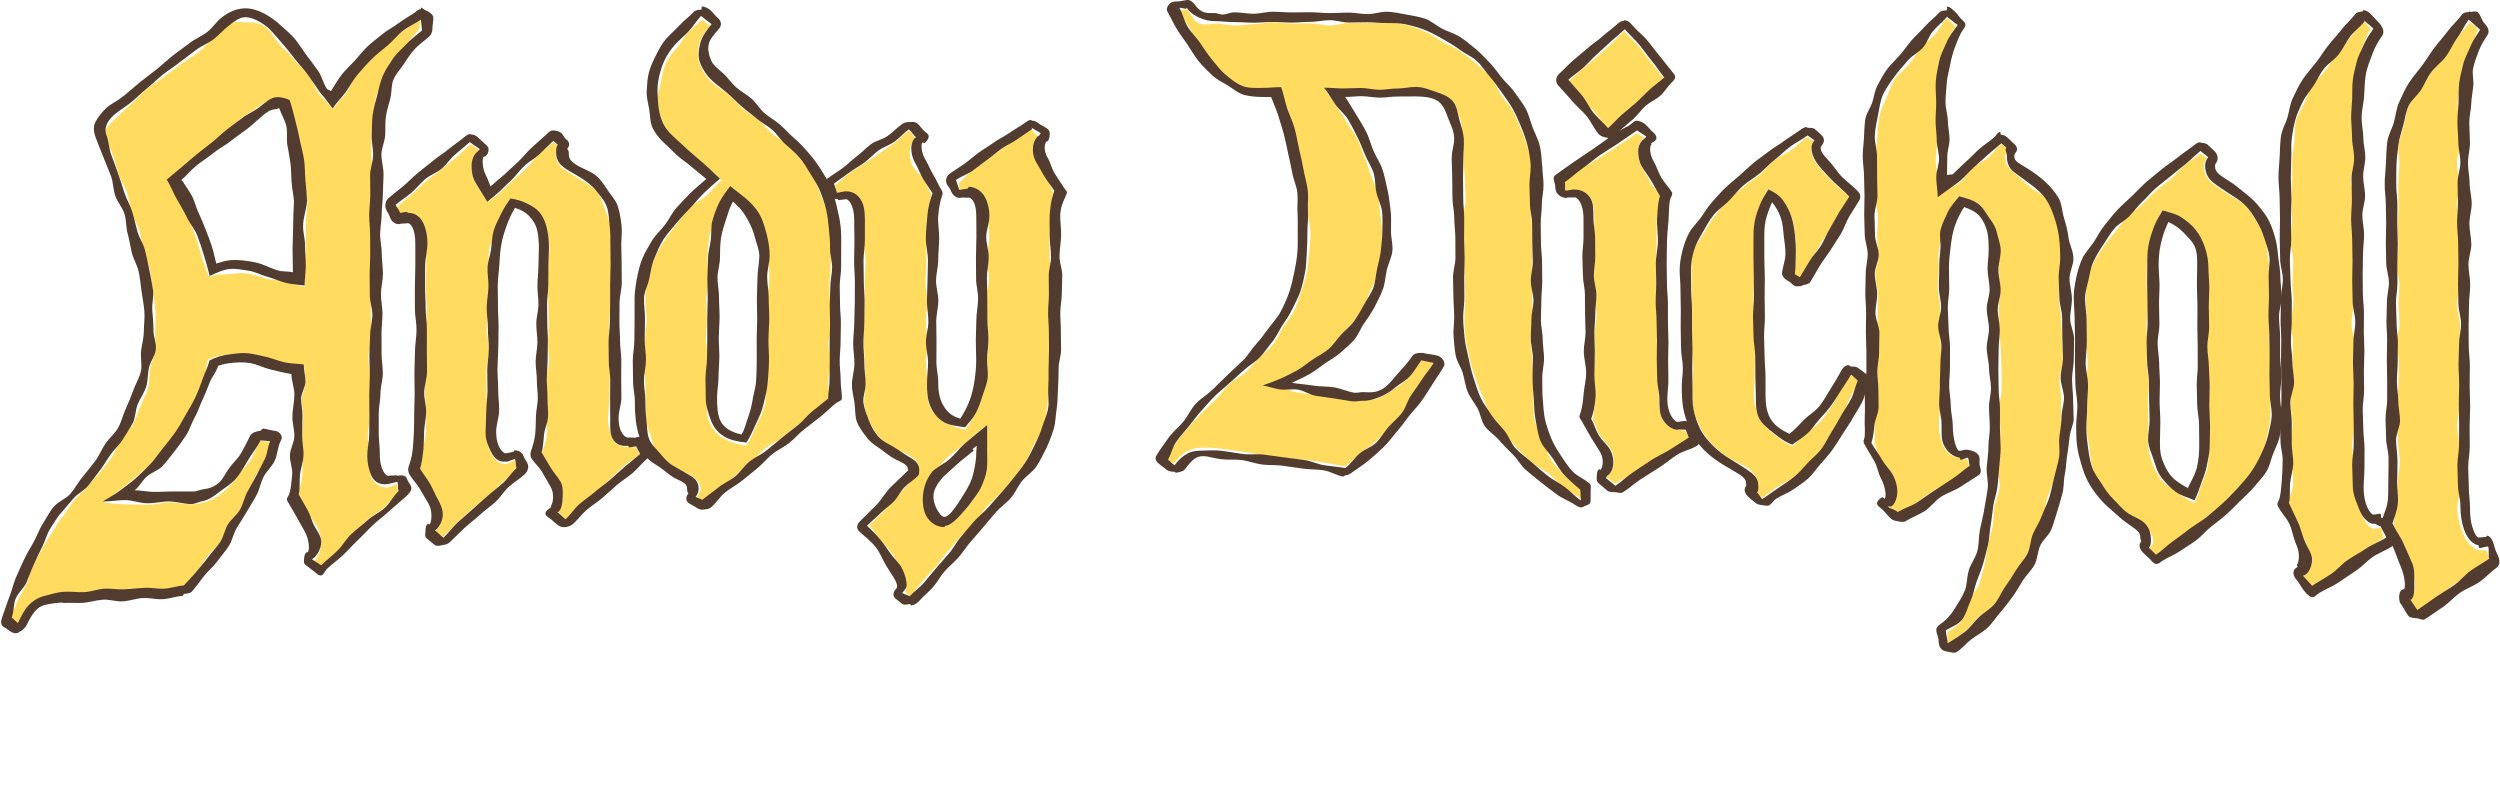
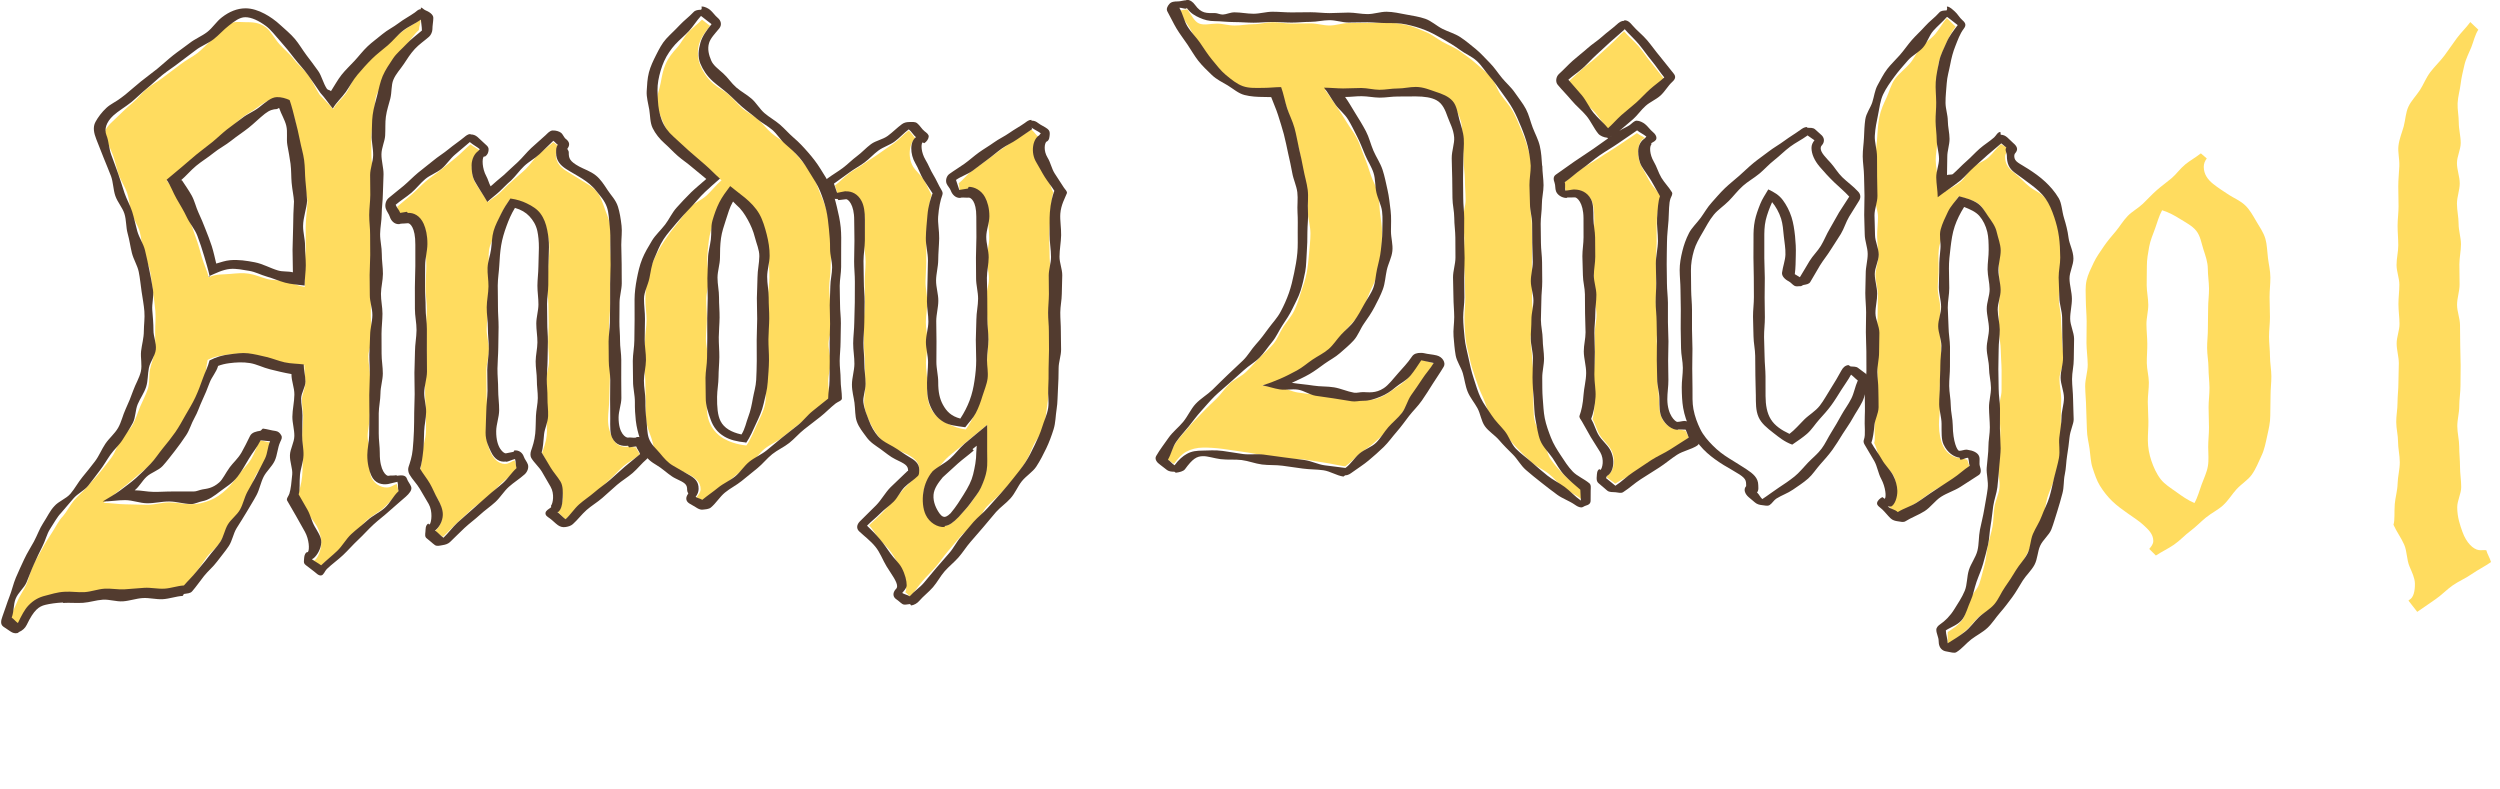
<svg xmlns="http://www.w3.org/2000/svg" id="Layer_2" data-name="Layer 2" viewBox="0 0 708.95 223.69">
  <defs>
    <style>
      .cls-1 {
        fill: #ffdc5f;
      }

      .cls-2 {
        fill: #523b2f;
      }
    </style>
  </defs>
  <g id="Layer_2-2" data-name="Layer 2">
    <g>
      <g>
        <path class="cls-1" d="M17.83,146.41c1.18-1.38,1.98-3.09,3.15-4.48s2.65-2.53,3.79-3.93,2.5-2.66,3.61-4.1,2.31-2.83,3.35-4.32,1.54-3.35,2.49-4.89,2.6-2.71,3.45-4.32,1.38-3.4,2.09-5.08,1.61-3.31,2.17-5.05.23-3.69.61-5.49,1.15-3.46,1.35-5.31.1-3.61.11-5.47c0-1.83.22-3.77.06-5.76-.15-1.83-.44-3.75-.73-5.71-.27-1.83-.39-3.77-.78-5.71-.37-1.81-1.46-3.54-1.93-5.45-.44-1.8-.48-3.78-1.01-5.67-.51-1.79-1.7-3.43-2.29-5.3s-.63-3.77-1.26-5.62-1.74-3.4-2.4-5.24-.94-3.69-1.64-5.52-1.48-3.5-2.2-5.31c-.64-1.67.92-3.17,2.99-5.09,1.38-1.27,2.87-2.88,4.66-4.3,1.51-1.24,2.69-2.9,4.2-4.12s3.29-2.16,4.81-3.37,3.16-2.31,4.68-3.52,3.34-2.07,4.88-3.27,2.8-2.76,4.35-3.95,2.76-2.82,4.31-4c1.5-1.17,3.31-.76,4.93-.77,1.8,0,3.78,0,5.74,1.45,1.42,1.05,2.32,3.04,3.87,4.79,1.23,1.39,2.87,2.66,4.21,4.44,1.15,1.52,2.89,2.79,4.14,4.58,1.11,1.59,1.88,3.55,3.07,5.34,1.34,1.46,2.58,2.62,3.79,4.07.98-1.75,2.54-2.94,3.69-4.57s1.69-3.71,3-5.23,2.62-3.01,4.06-4.44,2.81-2.84,4.34-4.16,3.09-2.51,4.7-3.75,3.39-2.1,5.05-3.28c0,1.08-.49,1.9-.5,2.98-1.49,1.3-2.38,2.89-3.6,4.22-1.31,1.43-2.29,3.02-3.31,4.56s-1.59,3.3-2.35,5.07c-.71,1.66-2.4,3.06-2.89,4.99-.44,1.72-.37,3.69-.64,5.68-.24,1.75-.57,3.63-.69,5.63-.11,1.78.05,3.68.03,5.68-.02,1.89.63,3.78.62,5.67s-.47,3.77-.48,5.66-.5,3.77-.52,5.66.45,3.78.43,5.67.05,3.78.04,5.67-.16,3.78-.17,5.67-.05,3.78-.07,5.67-.02,3.78-.04,5.67.47,3.78.46,5.67-1.15,3.77-1.17,5.66.49,3.78.48,5.67.53,3.78.52,5.67-.58,3.77-.59,5.66-.58,3.77-.6,5.66,1.02,3.79,1.01,5.68c-.02,2.5-.61,4.58,0,5.92,1.1,2.41,3.5,3.26,5.15,2.88.72-.17,1.38-.73,2.1-.9.26.81.34,1.55.61,2.36-1.5,1.36-2.72,2.95-4.22,4.33s-3.45,2.24-4.94,3.63-2.42,3.35-3.9,4.74-3.01,2.72-4.48,4.13-3.08,2.61-4.55,4.03c-.8-.59-1.82-.87-2.62-1.46.09-.08.75-.05.84-.13,1.01-.89,1.79-2.94,1.85-4.77.05-1.61-.5-3.52-1.24-4.87-.84-1.47-2.04-2.75-2.88-4.22s-1.74-2.95-2.58-4.43c.44-1.4,1.07-3.29,1.28-5.52.16-1.71.14-3.63.22-5.63.07-1.81-.26-3.71-.23-5.63s.29-3.76.31-5.62c.01-1.61-.39-3.22-.37-4.83s.96-3.21.97-4.82-.29-3.42-.27-5.03c-1.82-.21-3.81-.22-5.52-.6s-3.54-.71-5.25-1.12-3.43-1.21-5.18-1.42-3.55-.08-5.36.14c-1.88.24-4.11.5-6.13,1.55-.43,1.86-.41,3.98-1.03,5.78s-1.58,3.49-2.38,5.22-1.38,3.6-2.33,5.25-1.98,3.3-3.06,4.87-2.57,2.87-3.77,4.34-2.48,2.91-3.79,4.28-2.93,2.47-4.33,3.72-2.92,2.45-4.42,3.58-2.85,2.51-4.43,3.5c2.08.01,4.11.39,6.2.4s4.16.14,6.25.15,4.17-.71,6.26-.69,4.17.51,6.25.53c1.7.02,3.48-.39,5.44-1.19,1.45-.59,2.93-1.57,4.56-3.11,1.16-1.09,2.26-2.52,3.54-4.27.98-1.34,2.44-2.6,3.49-4.4.86-1.47,1.42-3.33,2.33-5.14,1.16.14,1.86.45,3.02.59-.76,1.68-.49,3.43-1.23,5.01-.79,1.67-2.27,2.95-3.04,4.52-.82,1.65-1,3.58-1.8,5.12-.86,1.63-1.64,3.26-2.5,4.79-.9,1.6-2.28,2.88-3.19,4.38s-1.66,3.23-2.63,4.71-2.63,2.56-3.67,4-2,2.97-3.11,4.37-2.06,2.89-3.24,4.26c-1.88.11-3.7.87-5.58.98s-3.78.04-5.66.15-3.75.39-5.63.52-3.8-.39-5.69-.27-3.73.76-5.61.89-3.79-.14-5.67-.01c-2.13.1-4.04.12-5.51.47-1.91.47-3.45,1.45-4.88,2.99-1.06,1.14-1.71,3.03-2.73,5.17-.66-.46-2.09-1.23-2.76-1.69.68-1.81,1.7-3.57,2.34-5.19.72-1.82,1.92-3.31,2.59-4.91.76-1.82,1.13-3.66,1.84-5.21.83-1.83,1.86-3.36,2.63-4.85.95-1.82,1.94-3.32,2.83-4.69,1.15-1.78,1.92-3.42,3.04-4.57ZM47.31,51.26c1.16,1.67,2.69,3.15,3.68,4.87s1.61,3.76,2.45,5.57,1.4,3.82,2.09,5.67,1.21,3.87,1.76,5.76,1.47,3.58,1.86,5.5c2.16-.99,4.14-.75,6.16-.95,1.82-.17,3.49-.35,5.26-.07s3.36.99,5.12,1.49,3.62.23,5.38.7,3.53,1.3,5.35,1.56c.01-1.86-.07-3.91-.05-5.77s.32-3.71.33-5.57-.03-3.72-.02-5.57c.02-2.44.39-4.89.54-7.15-.08-1.74-.89-3.68-1.07-5.76-.16-1.82.11-3.81-.16-5.8-.25-1.86-1.21-3.67-1.57-5.6s-.22-3.89-.69-5.76-1.48-3.5-2.1-5.29c-1.08-.53-1.89-1.14-3.1-1.1-1.62.05-3.35.78-5.39,2.38-1.45,1.13-3.17,1.93-4.62,3.08s-2.66,2.57-4.1,3.73-2.53,2.72-3.97,3.89-3.1,2.02-4.53,3.19-2.95,2.22-4.37,3.4-2.83,2.39-4.24,3.58Z" />
        <path class="cls-1" d="M133.42,40.93c.81.68,1.83,1.11,2.64,1.79-.09.06-.38.39-.47.46-1.04.72-1.76,2.28-1.8,4.07-.03,1.49.23,3.2.96,4.53,1.11,1.95,2.48,3.62,3.59,5.56,1-.98,2.24-1.57,3.38-2.62,1.05-.96,2.03-2.09,3.21-3.07,1.33-1.27,2.79-2.41,4.12-3.67s2.31-2.91,3.64-4.16,2.86-2.24,4.2-3.49c.58.44,1.05.73,1.63,1.17-.55.71-.88,1.41-.89,2.28-.02,2.16,1.19,3.54,2.78,4.59,1.32.87,2.91,1.75,4.61,2.85,1.39.9,3.06,1.66,4.29,3.25.98,1.26,1.57,2.94,2.25,4.9.52,1.5,1.35,3.15,1.6,5.19.19,1.61-.07,3.44-.08,5.44-.02,1.81.31,3.62.29,5.43s-.29,3.62-.31,5.43.04,3.62.02,5.43-.32,3.62-.34,5.43.2,3.62.19,5.43.32,3.62.3,5.43-.29,3.62-.31,5.43-.14,3.62-.16,5.43-.32,3.62-.34,5.43c-.02,2.41.69,4.22,1.35,5.51,1.12,2.17,2.91,2.53,4.53,2.24.72-.14,1.3.38,2.03.24.26.76.86,1.28,1.12,2.04-1.41,1.2-3.21,2.05-4.62,3.26s-2.62,2.66-4.02,3.89-2.51,2.77-3.92,4-2.99,2.23-4.39,3.47-2.79,2.52-4.18,3.77c-.81-.58-1.39-1.54-2.19-2.12.09-.07-.18,0-.09-.06,1.02-.79,1.48-2.22,1.54-3.92.05-1.48-.31-2.91-1.06-4.18-.85-1.39-1.66-2.8-2.5-4.2s-1.49-2.91-2.33-4.31c.44-1.28,1.13-3,1.35-5.06.17-1.58-.08-3.37,0-5.22.07-1.67-.03-3.43,0-5.2s-.18-3.48-.16-5.2c.02-1.78.79-3.55.81-5.33s-.25-3.56-.24-5.34.14-3.56.15-5.34-.1-3.56-.09-5.34-.4-3.56-.38-5.34.32-3.56.33-5.34.34-3.56.36-5.33c.02-1.7-.39-3.37-.72-4.95-.35-1.66-.97-3.15-1.96-4.49-.91-1.24-2.07-2.32-3.75-3.13-1.31-.63-2.84-1.11-4.73-1.39-1.07,1.54-1.93,3.02-2.66,4.5-.8,1.64-1.1,3.34-1.57,4.99s-1.53,3.23-1.76,5c-.22,1.68-.01,3.46-.09,5.29-.07,1.67.27,3.42.25,5.27-.02,1.97-.39,3.94-.41,5.91s-.4,3.94-.42,5.91.65,3.95.64,5.92-.7,3.94-.72,5.91.06,3.94.04,5.91.22,3.94.21,5.91-.18,3.94-.2,5.91c-.02,2.45.6,4.24,1.24,5.55,1.11,2.28,2.91,3.36,4.55,3.03.72-.15,1.48-.79,2.2-.95.26.78.54,1.78.8,2.56-1.41,1.27-2.96,2.46-4.37,3.75s-2.63,2.76-4.03,4.06-3.17,2.18-4.57,3.48-2.81,2.57-4.2,3.88-2.6,2.64-3.98,3.96c-.8-.58-1.54-.92-2.34-1.5.09-.07.16-.2.25-.28,1.01-.84,1.77-2.41,1.83-4.17.05-1.54-.37-3.22-1.12-4.53-.84-1.43-1.9-2.73-2.74-4.17s-1.54-2.95-2.38-4.38c.44-1.33.49-3.19.7-5.33.17-1.64.89-3.42.97-5.34.07-1.74-.03-3.56,0-5.41s-.24-3.62-.22-5.4c.02-2.01-.06-4.02-.04-6.03s.32-4.02.34-6.02-.07-4.02-.06-6.03.22-4.02.24-6.03-.38-4.02-.37-6.03.2-4.02.22-6.03-.18-4.02-.16-6.03c.02-2.5-.35-4.27-.99-5.65-1.11-2.41-2.68-3.36-4.31-3.14-.72.11-1.47.21-2.19.32-.26-.83-.34-1.59-.6-2.43,1.39-1.2,2.75-2.31,4.14-3.5s2.61-2.57,4.01-3.75,2.96-2.16,4.36-3.33,2.85-2.29,4.26-3.45,2.63-2.54,4.04-3.69Z" />
        <path class="cls-1" d="M204.58,51.11c-1.53-1.31-3.33-2.34-4.86-3.66s-2.84-2.88-4.37-4.21-2.9-2.82-4.41-4.15c-1.39-1.23-2.28-2.81-2.99-4.62-.66-1.69-1.5-3.46-1.62-5.41s.69-3.69,1.03-5.56.66-3.7,1.42-5.39c.8-1.79,1.95-3.2,3.16-4.53,1.23-1.33,1.99-3.08,3.22-4.4s2.68-2.31,3.91-3.62c.81.67,1.49,1.12,2.3,1.79-1.41,1.72-2.64,3.42-3.14,5.21-.55,1.97-.43,4.14.41,6.11.68,1.61,1.82,3.44,3.59,5.01,1.36,1.2,3.07,1.98,4.43,3.17s2.47,2.66,3.83,3.85,3.08,1.96,4.44,3.14,2.44,2.69,3.81,3.87,3.01,2.03,4.38,3.21c1.47,1.24,2.58,2.78,3.78,4.15s2.42,2.87,3.39,4.43,1.5,3.39,2.2,5.12,1.51,3.37,1.95,5.21,1.14,3.57,1.33,5.46-.05,3.71-.07,5.62c-.01,1.77-.16,3.54-.17,5.31s-.38,3.54-.39,5.31.33,3.54.32,5.31.41,3.54.4,5.31-.9,3.53-.92,5.3.62,3.55.6,5.32-.68,3.54-.69,5.31.36,3.5.35,5.27c-1.52,1.17-2.68,2.74-4.2,3.92s-3.25,2.06-4.77,3.25-2.99,2.41-4.49,3.6-3.38,1.92-4.88,3.12-2.57,2.93-4.07,4.13-2.95,2.45-4.44,3.66-2.91,2.5-4.4,3.72-3.07,2.45-4.55,3.68c-.59-.38-1.31-1.04-1.89-1.42.55-.73,1.16-1.41,1.17-2.25.02-2.12-1.54-3.23-3.18-4.14-1.33-.75-3.1-1.22-4.8-2.18-1.39-.8-3.06-1.69-4.29-3.2-.97-1.19-1.04-3.12-1.7-5.04-.5-1.45-1.22-3-1.46-4.99-.19-1.56-.16-3.29-.14-5.24.02-1.93-.13-3.86-.11-5.79s-.49-3.87-.48-5.8.38-3.86.4-5.79.41-3.86.43-5.79-.35-3.86-.33-5.8c.02-1.92.12-3.89.54-5.91.38-1.8,1.06-3.65,1.94-5.61.73-1.64,1.69-3.36,2.88-5.17.99-1.51,2.16-3.1,3.53-4.75,1.17-1.41,2.19-3.15,3.67-4.68,1.28-1.33,3.31-2.07,4.86-3.5,1.37-1.27,2.58-2.89,4.16-4.25ZM207.1,53.31c-1.15,1.51-1.75,3.24-2.53,4.77-.85,1.68-1.78,3.2-2.26,4.86-.52,1.78-1.08,3.51-1.3,5.25-.23,1.84-.43,3.66-.45,5.41-.02,1.88.46,3.75.44,5.63s-.71,3.74-.73,5.62.2,3.75.18,5.63-.26,3.75-.27,5.62.61,3.76.59,5.63-.44,3.75-.46,5.62.11,3.75.1,5.63c-.02,2.23-.04,4.51.65,6.44s2.1,3.76,4.17,4.96c1.54.89,3.82,1.69,6.42,1.95,1.33-1.83,2.1-4.04,2.92-5.78.92-1.96,1.91-3.78,2.35-5.77s.14-4.07.28-6.23c.12-1.95.6-3.98.62-6.2.02-1.97-.39-3.93-.37-5.9s.35-3.93.37-5.89-.06-3.93-.04-5.9.38-3.93.4-5.89-.25-3.93-.24-5.9c.02-2-.66-3.93-1.16-5.87s-.96-3.94-1.93-5.64c-1.04-1.83-2.22-3.5-3.69-4.72-1.35-1.1-2.72-2.21-4.07-3.32Z" />
        <path class="cls-1" d="M236.74,52.64c1.4-1.04,2.55-2.38,3.94-3.41s2.98-1.82,4.37-2.84,2.93-1.88,4.33-2.91,2.87-1.96,4.27-2.97,2.62-2.46,4.03-3.48c.81.63,1.36,1.79,2.17,2.41-.09.06,0-.38-.08-.32-1.91,1.16-2.46,5.42-.85,8.11.85,1.37,2.23,2.42,3.08,3.79s1.34,2.86,2.19,4.23c-.56,1.45-.76,3.62-.97,6.21-.16,1.94-.47,4.11-.52,6.35-.05,2.09-.01,4.26-.03,6.37-.01,1.91-.19,3.83-.21,5.74s.5,3.83.49,5.75-.39,3.83-.4,5.74.5,3.83.49,5.75-.45,3.83-.46,5.74.38,3.83.37,5.75c-.01,2.2-.11,4.37.64,6.28s2.06,3.47,4.15,4.67c1.53.88,3.58,1.85,6.13,2.18,1.11-1.45,1.95-3.16,2.7-4.6.84-1.6,1.08-3.3,1.56-4.87.52-1.7,1.14-3.27,1.35-4.92.22-1.74.43-3.44.44-5.12.01-1.93.36-3.86.37-5.79s-.33-3.86-.32-5.8-.41-3.86-.4-5.8.87-3.86.88-5.79-.6-3.87-.59-5.8.65-3.86.66-5.79-.34-3.86-.33-5.8c.01-2.33-.91-3.87-1.62-5.13-1.13-2.01-2.53-2.91-4.12-2.78-.72.07-1.52.16-2.25.23-.27-.74-.09-1.33-.35-2.07,1.4-1.01,2.29-2.42,3.69-3.42s2.77-2.04,4.17-3.04,2.75-2.07,4.15-3.07,2.83-1.95,4.23-2.95,2.97-1.76,4.37-2.75c.81.62,1.33,1.58,2.14,2.2-.09.05.11-.21.02-.16-1.9,1.13-2.05,4.85-.43,7.52.85,1.36,1.93,2.57,2.79,3.93s.88,2.99,1.74,4.35c-.56,1.43-.56,3.53-.76,6.08-.15,1.91-.35,4.05-.4,6.27-.04,2.06.11,4.2.1,6.27,0,1.75.5,3.5.49,5.24s-.35,3.49-.36,5.24-.38,3.49-.39,5.24.36,3.5.35,5.24.05,3.49.04,5.24-.11,3.49-.12,5.24c0,1.97-.08,3.82-.2,5.57-.13,1.96-.32,3.8-.61,5.55-.31,1.91-.36,3.82-.89,5.55s-2.03,3.18-2.84,4.87-1.34,3.39-2.41,5c-.97,1.47-1.73,3.23-2.97,4.76-1.1,1.37-2.64,2.5-3.96,3.96-1.24,1.38-2.79,2.47-4.02,3.86s-1.85,3.3-3.09,4.69-3.04,2.25-4.27,3.64-2.37,2.85-3.59,4.25-2.21,2.98-3.43,4.38-2.57,2.68-3.78,4.08-2.25,3.01-3.47,4.42c-.59-.38-.85-.89-1.44-1.27.55-.69.08-1.33.09-2.14,0-1.26-.51-2.87-1.49-4.72-.73-1.38-1.5-2.94-2.54-4.4-.98-1.37-2.3-2.53-3.39-3.8-1.18-1.38-1.8-2.81-2.92-3.86,1.17-1.2,2.27-2.1,3.45-3.29s2.26-2.48,3.44-3.67,2.14-2.6,3.32-3.78,2.33-2.4,3.52-3.58c.27-.34.51-.77.52-1.42.02-2.38-1.68-3.55-3.81-4.62-1.62-.82-3.74-1.39-5.6-2.75-1.49-1.1-2.8-2.71-3.93-4.82-.83-1.56-1.81-3.44-2.22-5.84-.31-1.79.25-3.89.27-6.25.01-1.93-.14-3.86-.13-5.79s-.3-3.86-.29-5.79-.09-3.86-.07-5.79.36-3.85.38-5.78-.1-3.86-.09-5.79.25-3.85.26-5.78-.46-3.86-.45-5.79.23-3.86.24-5.78c.02-2.35-.64-3.95-1.34-5.23-1.13-2.06-2.58-2.65-4.18-2.5-.72.08-1.5-.16-2.23-.09-.27-.75-.49-1.52-.75-2.27ZM267.89,149.16c1.23-.08,2.46-1.1,3.97-2.63,1.27-1.49,2.54-2.63,3.42-3.89,1.14-1.63,2.18-3,2.8-4.39.78-1.73,1.35-3.35,1.6-4.99s-.17-3.36-.16-5.23c.01-2.39.43-5.16.44-7.55-1.92,1.52-4.15,3.44-6.48,5.32-1.49,1.3-3.12,2.45-4.61,3.77s-2.55,3.08-4.03,4.39c-1.5,1.75-2.66,3.58-2.96,5.55-.35,2.27.16,4.54,1.01,6.27,1.04,2.13,2.88,3.53,5,3.38Z" />
        <path class="cls-1" d="M330.98,130.27c.96-1.67,1.61-3.46,2.63-4.95,1.09-1.58,2.47-2.89,3.6-4.3,1.2-1.49,2.58-2.74,3.82-4.08s2.67-2.64,3.97-3.91,2.37-2.96,3.71-4.2,3.23-2.04,4.57-3.29,2.57-2.74,3.86-4.05,2.77-2.56,3.96-3.97,1.81-3.29,2.84-4.86,2.29-2.92,3.11-4.64c.78-1.62,1.33-3.41,1.92-5.26.54-1.69,1.23-3.45,1.58-5.38.32-1.74.52-3.61.68-5.57.14-1.76.39-3.64.39-5.6,0-1.97-.63-3.94-.76-5.93s.05-3.98-.19-5.96-1.09-3.84-1.44-5.79-.32-3.99-.76-5.91-1.35-3.76-1.88-5.66-.81-3.92-1.42-5.78-1.36-3.74-2.05-5.56c-1.58,0-3.14-.35-4.72-.35-2.04,0-3.9.05-5.73-.58-1.68-.59-3.59-1.18-5.28-2.57-1.31-1.08-2.47-2.71-3.88-4.42-1.11-1.34-2.15-2.97-3.37-4.76-1-1.47-1.74-3.28-2.83-5.09-.94-1.55-2.22-3.02-3.25-4.84.81,0,1.86-.32,2.67-.32,1.23,1.7,1.98,3.42,3.31,3.97,1.42.58,3.17.06,5.1.03,1.44-.02,3.08.55,5,.55,1.79,0,3.59-.38,5.38-.38s3.59-.55,5.38-.55,3.59.37,5.38.37,3.59-.05,5.38-.05,3.59.6,5.38.6,3.59-.69,5.38-.69,3.59-.05,5.38-.05,3.59-.09,5.38-.09c1.86.01,3.8.29,5.69.69s3.56,1.23,5.36,1.94,3.2,1.92,4.87,2.86,3.43,1.56,4.97,2.69,3.1,2.17,4.51,3.45,2.94,2.44,4.21,3.86,1.72,3.47,2.82,5,2.42,2.92,3.33,4.55,1.64,3.4,2.35,5.13,1.47,3.5,1.92,5.31,1.3,3.69,1.42,5.55c.01,1.81-.33,3.63-.32,5.44s-.36,3.62-.35,5.42.41,3.61.42,5.42.09,3.61.1,5.42-.08,3.61-.07,5.42,0,3.61.01,5.42.03,3.61.04,5.42.43,3.61.44,5.42-.88,3.62-.87,5.43.44,3.61.45,5.42.48,3.61.49,5.42c.01,2.15-.35,4.14-.2,6,.18,2.15,0,4.2.39,6.03.43,2.08,1.81,3.74,2.52,5.5.76,1.89.98,4.01,2.1,5.66s2.48,3.1,3.94,4.59c1.32,1.35,3.02,2.47,4.66,3.83,0,.96,0,1.8,0,2.76-1.64-1.13-3.33-1.99-4.86-3.11-1.61-1.18-2.81-2.79-4.3-3.97-1.56-1.24-3.46-1.99-4.87-3.25s-2.85-2.72-4.18-4.08-2.53-3-3.73-4.49-2.65-2.91-3.69-4.53-1.4-3.65-2.24-5.41-1.49-3.5-2.11-5.37-1.22-3.6-1.62-5.55c-.37-1.85-.98-3.7-1.17-5.7-.18-1.87-.32-3.81-.33-5.82,0-1.87.25-3.73.24-5.6s-.13-3.73-.13-5.6-.32-3.73-.32-5.6.19-3.73.18-5.6-.35-3.73-.36-5.6.74-3.74.73-5.6-.2-3.73-.21-5.6-.37-3.73-.37-5.6c0-1.88-.15-3.74-.28-5.55-.13-1.94-.04-3.84-.51-5.54-.52-1.87-1.44-3.51-2.64-4.88-1.14-1.29-2.56-2.53-4.56-3.17-1.53-.49-3.41-.26-5.56-.27-1.72-.01-3.43-.23-5.15-.24s-3.44.25-5.15.24-3.44-.01-5.15-.02-3.43-.34-5.15-.35-3.4-.03-5.12-.04c1.06,1.25,1.98,2.84,3.15,4.49,1,1.41,1.97,2.97,2.98,4.63.92,1.52,2.1,2.97,2.96,4.67.82,1.6,1.31,3.4,2.04,5.14s1.26,3.41,1.84,5.19,1.63,3.35,2.04,5.16.34,3.67.56,5.52.56,3.64.57,5.5c0,2.05-.07,4.04-.3,5.94-.24,2.03-.52,4.01-.99,5.87-.51,1.97-1.55,3.7-2.3,5.49s-1.4,3.76-2.4,5.42-2.59,3.02-3.83,4.53-2,3.58-3.44,4.92-3.41,2.13-5.01,3.28-3,2.72-4.71,3.68-3.54,1.94-5.33,2.71-3.88,1.07-5.73,1.65c1.7.26,3.43.28,5.13.55s3.31,1.14,5.01,1.41,3.42.43,5.13.71,3.43.4,5.13.68,3.49.06,5.19.35c1.87.31,3.73.69,5.9.27,1.71-.34,3.34-1.12,5.3-2.53,1.4-1.01,3.19-1.95,4.74-3.74,1.17-1.35,2.15-3.28,3.41-5.18,1.18.29,2.55.86,3.73,1.16-.98,1.66-2.1,3.13-3.05,4.64-1.03,1.62-1.92,3.24-2.93,4.71-1.09,1.58-1.87,3.3-2.96,4.72-1.16,1.51-2.34,2.96-3.53,4.31s-2.73,2.57-4.03,3.84-2.99,2.2-4.4,3.38-2.63,2.54-4.15,3.64c-1.93-.28-3.81-.76-5.73-1.04s-3.84-.63-5.77-.9-3.92-.08-5.85-.33-3.84-.67-5.77-.92-3.84-.69-5.77-.93-3.85-.6-5.78-.84c-2.19-.3-4.15-.39-5.66-.38-1.81.02-3.41.43-4.79,1.19-1.23.67-2.29,1.85-3.45,3.42-.68-.46-1.3-.86-1.99-1.32Z" />
        <path class="cls-1" d="M443.37,51.86c1.74-1.19,3.25-2.69,4.98-3.88s3.64-2.14,5.37-3.34,3.58-2.22,5.31-3.42,3.43-2.27,5.16-3.48c.82.66,1.74.93,2.56,1.6-.09.05-.54-.1-.63-.05-1.89,1.09-2.1,5.43-.45,8.23.87,1.43,1.56,2.97,2.44,4.4s2.28,2.63,3.15,4.06c-.55,1.45-1.24,3.68-1.41,6.31-.13,1.96-.05,4.16-.06,6.42-.02,2.11-.22,4.29-.2,6.42.01,1.81.07,3.62.09,5.43s-.14,3.62-.12,5.43.54,3.62.56,5.43-.33,3.62-.31,5.43.54,3.62.55,5.43-.39,3.62-.37,5.43.42,3.62.44,5.43c.02,2.39.21,4.25.95,5.61,1.16,2.15,3,3.04,4.58,3.06.73,0,1.27.27,2,.27.28.78.72,1.33,1,2.11-1.74,1.11-3.25,2.56-4.99,3.67s-3.64,1.97-5.38,3.08-3.55,2.11-5.29,3.22-3.52,1.88-5.26,2.99c-.82-.71-1.57-1.07-2.39-1.77.09-.05-.02-.42.07-.46,1.9-.99,2.7-4.72,1.05-7.57-.87-1.45-2.26-2.59-3.14-4.04s-1.17-3.04-2.04-4.48c.55-1.42.51-3.56.69-6.16.13-1.93-.32-4.1-.3-6.34.02-2.08.35-4.23.33-6.33-.01-1.79-.07-3.58-.08-5.37s.53-3.59.52-5.38-.66-3.58-.67-5.37-.07-3.58-.08-5.37-.11-3.58-.12-5.37.02-3.58,0-5.37.24-3.58.23-5.38c-.02-2.36-.11-4.36-.84-5.67-1.16-2.08-3.32-2.74-4.9-2.68-.72.04-1.54.21-2.27.25-.28-.75-.44-1.63-.71-2.38ZM460.55,8.86c1.29,1.52,2.86,2.78,4.16,4.3s2.36,3.23,3.65,4.76,2.39,3.09,3.67,4.62c-1.34,1.21-2.71,2.24-4.05,3.45s-2.38,2.76-3.73,3.97-3.12,1.94-4.47,3.14-2.39,2.52-3.74,3.71c-1.27-1.54-2.26-3.14-3.53-4.68s-3.01-2.69-4.29-4.22-2.22-3.19-3.49-4.71c1.34-1.19,2.52-2.34,3.86-3.54s2.82-2.22,4.16-3.42,2.64-2.43,3.97-3.63,2.51-2.55,3.84-3.75Z" />
-         <path class="cls-1" d="M512.47,38.88c.59.46,1.46.9,2.05,1.36-.54.65-.9,1.33-.89,2.17.02,1.71.92,3.51,2.46,5.31,1.17,1.36,2.59,2.84,4.12,4.33,1.39,1.34,3.15,2.58,4.5,4.07-.93,1.54-2.31,2.92-3.24,4.45s-1.72,3.15-2.65,4.68-2.01,2.98-2.95,4.5-1.47,3.31-2.4,4.83-2.1,2.85-3.04,4.37c-.64-.32-1.13-.52-1.77-.84.25-1.87.58-3.66.64-5.37.07-1.91-.03-3.74-.2-5.43-.2-1.93-.44-3.78-.94-5.37-.59-1.86-1.77-3.32-2.77-4.66-1.12-1.49-2.47-2.89-4.09-3.66-.86,1.49-1.33,3.24-1.91,4.7-.64,1.6-1.42,3.07-1.74,4.62-.34,1.67-.19,3.32-.17,4.93.02,1.85-.2,3.7-.19,5.55s.1,3.7.11,5.54-.23,3.7-.21,5.55.25,3.69.26,5.54.35,3.69.37,5.54-.2,3.7-.19,5.55-.07,3.7-.05,5.54-.23,3.7-.22,5.55c.02,2.15.63,4.23,1.46,6.12.79,1.79,2.24,3.18,4.08,4.6,1.44,1.12,3.09,2.7,5.35,3.52,1.42-.98,2.68-2.49,4-3.66s2.85-2,4.05-3.33c1.12-1.24,2.01-2.78,3.09-4.24.99-1.34,1.62-2.99,2.58-4.53.88-1.41,2.01-2.79,2.87-4.39.77.58,1.67,1.21,2.45,1.79-.8,1.77-1.99,3.26-2.76,4.81-.87,1.75-1.26,3.6-2.08,5.11-.95,1.73-1.85,3.33-2.76,4.76-1.07,1.69-2.06,3.24-3.07,4.58-1.21,1.6-2.44,2.97-3.6,4.19-1.37,1.43-2.87,2.49-4.21,3.55-1.5,1.19-3.17,1.91-4.67,2.88s-2.88,2.19-4.46,3.2c-.59-.5-1.32-.99-1.91-1.49.54-.61.46-1.26.46-2.09-.02-2.05-.77-3.68-2.65-4.92-1.43-.95-3.36-1.63-5.2-2.77-1.56-.97-3.08-2.16-4.55-3.64-1.27-1.29-2.51-2.74-3.45-4.67-.77-1.58-1.78-3.33-2.19-5.49-.33-1.73-.27-3.73-.28-5.91-.01-1.84.25-3.69.24-5.53s-.32-3.68-.33-5.53-.08-3.69-.09-5.53.04-3.69.03-5.53-.02-3.69-.03-5.53-.04-3.69-.05-5.53c-.02-1.9-.07-3.88.5-5.8.5-1.7,1.87-3.18,2.95-5,.89-1.5,1.73-3.22,3.08-4.86,1.12-1.36,2.18-3.01,3.66-4.5,1.26-1.27,2.89-2.36,4.44-3.74,1.35-1.2,3.02-2.2,4.6-3.5,1.41-1.16,2.52-2.85,4.12-4.1,1.45-1.13,3.35-1.81,4.97-3.02,1.48-1.1,2.86-2.47,4.49-3.64Z" />
        <path class="cls-1" d="M532.45,105.72c-.02-1.84-.57-3.68-.58-5.52s.37-3.69.35-5.53.25-3.69.23-5.53.11-3.69.09-5.53-.67-3.68-.69-5.52.84-3.69.82-5.54-.33-3.68-.35-5.52.25-3.69.24-5.53-.86-3.68-.88-5.52.49-3.69.48-5.53-.22-3.68-.24-5.53c-.02-2.19.31-4.13.41-5.92.12-2.2.28-4.09.63-5.85.42-2.05,1.19-3.7,2.02-5.46s1.19-3.67,2.46-5.39c1.06-1.44,2.69-2.63,4.14-4.28,1.21-1.36,1.9-3.19,3.11-4.56s2.84-2.36,4.04-3.74,2.14-3.21,3.34-4.59c.82.7,1.69,1.71,2.51,2.42-1.18,1.53-2.01,3.2-2.76,5-.71,1.7-1.68,3.43-2.07,5.42-.34,1.77-.21,3.74-.34,5.79-.12,1.8.39,3.72.41,5.76.02,1.77-.37,3.54-.36,5.3s-.14,3.53-.12,5.3-.42,3.54-.41,5.3.5,3.53.52,5.29.16,3.01.18,4.77c1.88-1.46,4.06-2.11,6.34-3.92,1.32-1.14,2.1-2.92,3.41-4.07s3.18-1.66,4.49-2.82,2.26-2.65,3.56-3.81c.59.49,1.72.85,2.31,1.35-.53.68-1.14,1.41-1.13,2.29.02,2.23,1.15,3.43,2.8,4.68,1.35,1.02,2.59,2.58,4.31,3.91,1.39,1.07,3.38,1.74,4.62,3.52.98,1.4,1.95,3.14,2.65,5.24.54,1.63,1.11,3.54,1.4,5.71.23,1.73.3,3.71.32,5.85.02,1.89-.34,3.79-.32,5.68s-.57,3.79-.55,5.68.6,3.78.62,5.67.27,3.78.29,5.68.39,3.78.41,5.68-1.16,3.8-1.14,5.69.49,3.78.5,5.67-.13,3.79-.11,5.68c.01,1.47.12,3.38-.13,5.66-.19,1.7.21,3.7-.15,5.74-.31,1.76-1.14,3.55-1.6,5.5-.42,1.77-1.38,3.48-1.94,5.37-.52,1.77-.64,3.73-1.3,5.56s-1.24,3.57-2,5.34-1.66,3.4-2.52,5.12-1.79,3.34-2.77,4.98-2,3.22-3.11,4.77-1.88,3.38-3.12,4.83-3.37,2.03-4.75,3.34-2.43,2.93-3.95,4.1-3.08,2.79-4.72,3.78c0-1.04,0-2.66-.02-3.7,1.37-.9,3.1-1.94,4.26-3.63.96-1.4.9-3.56,1.72-5.35.73-1.59,2.37-2.92,2.99-4.74.58-1.69.98-3.53,1.48-5.34s.53-3.65.93-5.46.99-3.57,1.32-5.36.27-3.73.54-5.5c.28-1.9,1.23-3.65,1.43-5.38.23-1.99-.41-3.93-.28-5.57.18-2.29.35-4.16.33-5.48-.02-1.87.23-3.74.21-5.6s-.46-3.73-.48-5.6.84-3.74.82-5.61.03-3.74.01-5.6-.21-3.73-.23-5.6-.45-3.73-.47-5.6-.1-3.73-.12-5.6.3-3.74.29-5.61-.17-3.73-.19-5.6-.42-3.73-.43-5.6c-.02-1.76.11-3.52-.27-5.2s-1.36-3.09-2.37-4.54c-.93-1.33-1.55-3.22-3.21-4.2-1.33-.79-3.3-1.27-5.21-1.75-1.12,1.52-1.81,3.4-2.55,4.94-.8,1.68-1.25,3.37-1.69,5.05-.47,1.77-1.2,3.45-1.37,5.2s-.06,3.62-.04,5.38c.02,1.84-.26,3.68-.24,5.52s.69,3.67.71,5.51-.23,3.68-.21,5.52.38,3.68.4,5.52.04,3.68.06,5.52-.38,3.68-.37,5.52.03,3.68.05,5.52-.31,3.68-.3,5.52c.02,2.5.48,4.61,1.19,6.08,1.16,2.4,3.29,3.3,4.89,3.4.72.03,1.21.39,1.93.42.28.85.41,1.16.69,2.01-1.72,1.11-2.91,2.73-4.63,3.83s-3.72,1.78-5.45,2.87-3.3,2.43-5.03,3.52-3.49,2.23-5.22,3.32c-.82-.79-1.83-1.54-2.65-2.33.09-.05.5.03.59-.01,1.07-.54,1.38-2.37,1.34-4.18-.03-1.37.18-3.16-.53-4.5-.87-1.58-2.72-2.62-3.6-4.2s-1.02-3.47-1.9-5.04c.43-1.18-.01-2.89.17-4.92.13-1.51.12-3.18.17-4.97.04-1.61.62-3.28.61-5s.04-3.36.02-5.01Z" />
        <path class="cls-1" d="M591.49,85.01c-.02-1.82-.18-3.68.22-5.49.38-1.69,1.22-3.34,2.05-5.1.72-1.52,1.78-2.99,2.89-4.63.95-1.39,2.11-2.76,3.39-4.26,1.09-1.3,2.01-2.92,3.37-4.32,1.19-1.23,2.88-2.11,4.28-3.44,1.25-1.19,2.46-2.55,3.9-3.82,1.3-1.15,2.79-2.2,4.25-3.43,1.33-1.13,2.39-2.7,3.86-3.9,1.36-1.11,2.94-1.96,4.42-3.13.59.53,1.08.9,1.67,1.44-.53.73-.86,1.47-.85,2.42.02,2.07,1.14,3.59,2.67,4.81,1.26,1,2.82,2.04,4.55,3.15,1.43.92,3.19,1.61,4.61,3,1.21,1.18,2.1,2.77,3.11,4.52.83,1.44,1.96,2.94,2.54,4.9.47,1.6.48,3.47.73,5.48.2,1.67.67,3.48.68,5.49.01,1.87-.24,3.73-.23,5.6s.1,3.73.11,5.6-.27,3.73-.26,5.6.26,3.73.27,5.59.38,3.73.39,5.59-.24,3.73-.23,5.6-.09,3.73-.08,5.6c.01,1.97-.46,3.85-.89,5.82-.41,1.84-.74,3.76-1.65,5.65-.79,1.66-1.49,3.56-2.73,5.3-1.07,1.49-2.88,2.55-4.32,4.12-1.25,1.36-2.26,3.12-3.82,4.55-1.37,1.26-3.21,2.13-4.84,3.45-1.45,1.18-2.81,2.63-4.49,3.88-1.51,1.12-2.86,2.64-4.57,3.82-1.56,1.08-3.4,1.94-5.13,3.07-.59-.6-1.29-1.27-1.88-1.87.53-.64,1.16-1.36,1.15-2.29-.01-1.98-1.47-3.28-2.93-4.61-1.2-1.09-2.75-2.06-4.41-3.24-1.39-.99-2.93-2.07-4.34-3.44-1.23-1.19-2.42-2.66-3.46-4.35-.89-1.43-1.47-3.2-2.1-5.11-.53-1.59-.56-3.42-.84-5.41-.23-1.67-.73-3.44-.75-5.44-.02-2.04-.19-4.08-.21-6.12s-.26-4.08-.28-6.12.74-4.09.72-6.13-.33-4.08-.35-6.12.07-4.08.05-6.12-.22-4.08-.24-6.12ZM613.12,59.64c-.92,1.68-1.36,3.48-1.97,5.13-.65,1.78-1.37,3.45-1.69,5.2s-.66,3.65-.65,5.46c.01,1.83-.07,3.67-.05,5.5s.44,3.66.45,5.5-.53,3.67-.52,5.51.22,3.67.24,5.5-.16,3.67-.14,5.5.56,3.66.58,5.5-.31,3.67-.3,5.5.15,3.67.17,5.5-.17,3.67-.15,5.5c.01,1.89.37,3.88,1,5.74.6,1.76,1.41,3.62,2.64,5.22,1.11,1.43,2.82,2.47,4.51,3.68,1.45,1.04,3.13,2.26,5.06,3.07.93-1.64,1.42-3.57,2.03-5.23.64-1.75,1.46-3.4,1.77-5.17s.11-3.64.1-5.46c-.01-1.87.24-3.75.22-5.62s-.1-3.75-.11-5.62.27-3.75.25-5.62-.27-3.74-.28-5.62-.38-3.74-.39-5.62.24-3.75.22-5.62.08-3.75.07-5.62.27-3.75.25-5.62-.33-3.74-.34-5.62c-.01-1.88-.65-3.65-1.24-5.46s-.83-3.78-2.04-5.31c-1.11-1.39-2.89-2.29-4.6-3.36-1.48-.92-3.11-1.85-5.08-2.46Z" />
-         <path class="cls-1" d="M650.08,120.35c-.01-1.93-.5-3.86-.51-5.79s.35-3.86.34-5.79.24-3.86.23-5.79.11-3.86.1-5.79-.6-3.86-.61-5.79.77-3.86.76-5.79-.29-3.86-.3-5.79.24-3.86.23-5.79-.77-3.85-.78-5.78.46-3.86.45-5.79-.19-3.86-.2-5.79.25-3.86.24-5.79c-.01-2.01-.05-3.83.01-5.53.07-2.02.41-3.8.61-5.48.24-1.98-.05-3.86.41-5.53.5-1.81,1.56-3.33,2.38-5,.77-1.57,1.15-3.45,2.26-5.09.95-1.41,2.46-2.59,3.69-4.18,1.22-1.56,2.04-3.43,3.26-5s2.72-2.91,3.93-4.49,2.35-3.23,3.55-4.81c.82.8,1.29,1.63,2.1,2.44-.97,1.44-1.45,2.99-2.13,4.63-.64,1.56-.68,3.34-1.1,5.11-.38,1.62-1.03,3.24-1.25,5.07-.2,1.65-.48,3.38-.56,5.22-.07,1.67-.52,3.42-.51,5.25,0,1.94.44,3.87.45,5.81s.54,3.87.54,5.81-1.01,3.88-1,5.82.77,3.87.78,5.81-.75,3.88-.74,5.81.46,3.87.47,5.81.65,3.87.66,5.81-.42,3.88-.41,5.81.07,3.87.08,5.81-.68,3.88-.67,5.81.81,3.87.82,5.81.07,3.87.08,5.81.12,3.87.13,5.81-.04,3.87-.03,5.81-.32,3.88-.31,5.81-.53,3.88-.52,5.81.53,3.87.54,5.81.23,3.87.24,5.81c.01,2.77.72,4.79,1.37,6.5,1.13,2.96,2.4,5.15,4.01,5.36.71.08,1.39-.3,2.1-.22.27.99.4,1.73.67,2.73-1.7,1.18-3.21,2.43-4.9,3.59s-3.06,2.84-4.77,3.99-3.65,1.97-5.36,3.11-3.53,1.86-5.25,2.99c-.81-.96-1.7-1.52-2.5-2.48.09-.05.19-.35.28-.4,1.08-.56,1.62-2.16,1.57-4.28-.04-1.54-.36-3.24-1.05-4.78-.85-1.86-1.72-3.71-2.57-5.56s-2.19-3.67-3.06-5.52c.43-1.33,1.76-3.31,1.95-5.65.14-1.72-.27-3.69-.22-5.73.04-1.83-.47-3.75-.47-5.7s.54-3.82.53-5.7Z" />
        <path class="cls-1" d="M680.04,125.28c0-1.86-.51-3.71-.52-5.57s.37-3.71.37-5.57.26-3.71.25-5.57.13-3.71.12-5.57-.61-3.71-.62-5.57.82-3.71.81-5.57-.29-3.71-.3-5.57.26-3.71.26-5.57-.79-3.71-.8-5.57.49-3.71.49-5.57-.19-3.71-.19-5.57.28-3.71.27-5.57-.07-3.71-.08-5.57c0-2.08.23-3.96.3-5.73.08-2.09-.46-4.02-.25-5.77.24-2.05,1.03-3.81,1.5-5.55.5-1.89.53-3.88,1.35-5.62.78-1.65,2.18-3.03,3.29-4.74.96-1.48,1.64-3.33,2.89-5,1.22-1.62,2.75-3.03,3.98-4.67s2.34-3.34,3.56-4.98,2.6-2.9,3.81-4.56c.81.84,1.46,1.33,2.27,2.17-.98,1.51-1.32,3.31-2.01,5.03-.65,1.63-1.53,3.2-1.95,5.06-.38,1.69-.84,3.45-1.06,5.35-.2,1.72-.77,3.51-.85,5.43-.08,1.74.33,3.58.33,5.49,0,1.91.55,3.83.55,5.74s-1.07,3.83-1.07,5.74.79,3.83.79,5.74-.79,3.83-.79,5.74.47,3.83.47,5.74.66,3.83.67,5.74-.45,3.83-.45,5.74.06,3.83.06,5.74-.72,3.83-.72,5.74.83,3.83.84,5.74.06,3.83.06,5.74.12,3.83.12,5.74-.06,3.83-.05,5.74-.35,3.83-.34,5.74-.57,3.83-.56,5.74.54,3.83.54,5.74.23,3.83.23,5.74.34,3.83.34,5.74-1.13,3.83-1.13,5.74c0,2.85.84,5.19,1.48,6.97,1.12,3.14,3.05,4.94,4.66,5.18.71.09,1.39-.06,2.1.03.27,1.04,1.07,2.31,1.34,3.36-1.69,1.21-3.78,2.22-5.47,3.41s-3.67,2.01-5.37,3.19-3.15,2.75-4.86,3.92-3.5,2.44-5.22,3.6c-.8-1.01-1.69-2.18-2.49-3.19.09-.05.22-.21.31-.26,1.08-.57,1.57-2.38,1.52-4.6-.04-1.6-.83-3.17-1.51-4.77-.85-1.95-.69-4.33-1.54-6.26s-2.17-3.68-3.03-5.62c.44-1.38.18-3.45.37-5.89.14-1.79.76-3.76.81-5.89.05-1.9.61-3.9.61-5.93s-.5-3.98-.5-5.94Z" />
      </g>
      <g>
        <path class="cls-2" d="M119.35,5.13c0,1.09.31,2.43.3,3.52-1.49,1.3-3.13,2.47-4.35,3.8-1.31,1.43-2.84,2.62-3.86,4.17s-2.15,3.16-2.91,4.93c-.71,1.66-1.08,3.57-1.57,5.5-.44,1.72-1.01,3.56-1.28,5.56-.24,1.76-.16,3.68-.27,5.68-.11,1.78.43,3.68.41,5.68-.02,1.89-.85,3.77-.86,5.66s.07,3.78.05,5.67-.3,3.78-.31,5.67.28,3.78.26,5.67.05,3.78.03,5.67-.15,3.78-.17,5.67.07,3.78.05,5.67.74,3.79.73,5.68-.62,3.77-.64,5.66-.19,3.78-.21,5.67.15,3.78.13,5.67-.14,3.78-.16,5.67.05,3.78.04,5.67-.06,3.78-.07,5.67-.52,3.78-.53,5.67c-.02,2.43.53,4.44,1.11,5.78,1.04,2.38,3.14,2.72,4.74,2.47.09-.01.15-.03.23-.05.72-.17,1.75-.42,2.47-.59.26.81.05,1.85.31,2.66-1.5,1.36-2.35,3.3-3.85,4.68s-3.48,2.2-4.97,3.58-3.15,2.57-4.63,3.96-2.46,3.3-3.93,4.7-3.1,2.69-4.57,4.1c-.8-.59-1.82-1.12-2.62-1.72.09-.08.44-.24.53-.32,1.01-.89,2.07-2.67,2.13-4.49.05-1.6-1.15-3.17-1.89-4.52-.84-1.47-1.19-3.23-2.03-4.71s-1.66-2.86-2.49-4.34c.44-1.39.16-3.3.37-5.53.16-1.71.92-3.56,1-5.57.07-1.81-.41-3.72-.38-5.64s.07-3.76.09-5.62c.01-1.61-.39-3.22-.38-4.82s1.21-3.2,1.22-4.81-.5-3.28-.49-4.88c-1.82-.22-3.7-.21-5.41-.59s-3.45-1.12-5.16-1.52-3.5-.85-5.25-1.05-3.5.09-5.31.32c-1.88.24-3.57.68-5.59,1.72-.43,1.85-1.3,3.37-1.92,5.17s-1.3,3.58-2.1,5.3-1.82,3.34-2.76,4.99-1.84,3.34-2.92,4.89-2.29,3.05-3.49,4.51-2.24,3.12-3.55,4.48-2.69,2.75-4.1,4-3.01,2.4-4.51,3.53-3.36,2.14-4.94,3.12c2.08.02,4.29-.4,6.38-.39s4.16.88,6.24.9,4.17-.53,6.26-.51,4.17.71,6.25.73c1.02,0,2.08-.62,3.18-.82,1.72-.31,3.25-1.42,5.24-2.96,1.35-1.05,3.16-2.02,4.68-3.96,1.1-1.42,2.1-3.21,3.3-5.22.95-1.6,2.24-3.08,3.26-5.11,1.16.14,1.52.12,2.69.26-.76,1.68-.68,3.3-1.43,4.87-.79,1.67-1.68,3.23-2.45,4.79-.82,1.65-1.77,3.17-2.58,4.71-.86,1.63-1.21,3.48-2.06,5-.9,1.6-2.54,2.71-3.45,4.21s-1.21,3.51-2.18,4.98-2.3,2.8-3.35,4.23-2.29,2.77-3.4,4.17-2.36,2.56-3.54,3.93c-1.88.11-3.65.8-5.54.91s-3.8-.35-5.68-.24-3.76.32-5.64.43-3.8-.3-5.68-.18-3.73.85-5.61.97-3.79-.23-5.67-.1c-2.13.09-3.98.75-5.44,1.1-1.91.46-3.43,1.3-4.87,2.83-1.06,1.13-1.93,2.81-2.95,4.94-.66-.46-1.1-1.08-1.76-1.54.69-1.81.46-3.71,1.11-5.33.72-1.81,2.44-3.09,3.1-4.67.76-1.81,1.36-3.53,2.07-5.08.83-1.82,1.57-3.47,2.35-4.95.95-1.81,1.33-3.69,2.22-5.05,1.15-1.76,2.03-3.45,3.14-4.59,1.18-1.37,2.35-2.74,3.52-4.12s3.02-2.2,4.17-3.6,2.2-2.9,3.31-4.33,2-3.04,3.04-4.52,2.5-2.71,3.45-4.25,2-3.08,2.85-4.68.7-3.68,1.41-5.36,1.82-3.16,2.38-4.9.41-3.59.79-5.39,1.76-3.36,1.96-5.2-.68-3.64-.67-5.5c0-1.83-.17-3.69-.33-5.67-.15-1.83.48-3.82.19-5.78-.27-1.82-.65-3.71-1.04-5.65-.37-1.81-.76-3.69-1.23-5.6-.44-1.8-1.63-3.46-2.17-5.35-.51-1.79-.86-3.66-1.45-5.53s-1.55-3.45-2.18-5.3-1.11-3.6-1.78-5.43-1.26-3.55-1.96-5.37-.66-3.8-1.39-5.61c-.64-1.67-.11-3.65,1.96-5.57,1.38-1.27,3.35-2.39,5.13-3.81,1.51-1.25,2.89-2.65,4.4-3.88s2.91-2.63,4.43-3.85,3.2-2.26,4.73-3.47,3.15-2.32,4.69-3.53,3.49-1.88,5.03-3.07,2.83-2.73,4.38-3.91c1.5-1.17,2.99-2.35,4.61-2.36,1.8-.01,3.89,1.02,5.85,2.47,1.42,1.05,2.69,2.75,4.24,4.49,1.23,1.38,2.54,2.96,3.88,4.74,1.15,1.52,2.63,2.98,3.88,4.76,1.11,1.59,2.28,3.23,3.48,5.02,1.34,1.45,2.3,2.98,3.51,4.42.98-1.75,2.54-3.07,3.69-4.7s2.04-3.41,3.35-4.94,2.59-2.99,4.03-4.42,3.01-2.56,4.55-3.89,2.72-2.92,4.33-4.16,3.46-1.97,5.12-3.16M59,78.46c2.16-.99,4.17-1.99,6.19-2.19,1.82-.17,3.67.25,5.43.53s3.37,1.17,5.12,1.66,3.35,1.22,5.11,1.7,3.71.55,5.53.82c.01-1.86.33-3.89.34-5.74s-.24-3.72-.22-5.57-.57-3.72-.55-5.58c.02-2.44.99-4.88,1.14-7.14-.08-1.73-.3-3.71-.48-5.79-.16-1.82-.1-3.8-.37-5.78-.25-1.86-.85-3.75-1.21-5.67s-.84-3.77-1.31-5.64-.96-3.88-1.58-5.67c-1.08-.53-2.42-.9-3.64-.86-1.62.06-3.04,1.34-5.07,2.94-1.45,1.14-3.26,1.81-4.71,2.96s-2.98,2.17-4.42,3.32-2.76,2.45-4.19,3.61-2.93,2.24-4.36,3.41-2.79,2.41-4.21,3.59-2.88,2.39-4.29,3.59c1.16,1.67,1.82,3.66,2.82,5.39s2.06,3.45,2.9,5.24,2.3,3.42,3,5.28,1.37,3.85,1.92,5.74,1.19,3.93,1.59,5.85M119.29,2.62c-.69,0-1.09.52-1.64.92-1.54,1.09-3.18,1.92-4.58,3-1.5,1.15-3.2,1.95-4.56,3.09-1.44,1.22-2.97,2.28-4.25,3.5-1.37,1.29-2.48,2.79-3.69,4.09-1.27,1.38-2.64,2.64-3.74,4.04s-1.99,3.08-2.97,4.58c-.31-.32-.82-.27-1.13-.61-1.09-1.62-1.47-3.63-2.48-5.08-1.13-1.62-2.29-3.09-3.33-4.49-1.19-1.6-2.14-3.25-3.25-4.57-1.31-1.56-2.83-2.75-4.06-3.9-1.52-1.42-3.09-2.5-4.56-3.28-1.76-.94-3.61-1.55-5.43-1.55-2.34,0-4.62.94-6.7,2.56-1.55,1.18-2.62,2.98-4.17,4.17s-3.44,1.92-4.98,3.13-3.17,2.28-4.7,3.49-2.94,2.56-4.46,3.79-3.11,2.36-4.63,3.59-2.97,2.53-4.48,3.77c-.36.29-.78.58-1.17.89-1.31,1.04-2.97,1.74-4.14,2.83-1.32,1.22-2.42,2.7-3.13,4.02-.8,1.51-.41,3.18.24,4.86.72,1.78,1.41,3.53,2.07,5.25s1.48,3.52,2.11,5.24.62,3.82,1.21,5.56c.62,1.83,2.04,3.34,2.59,5.09.58,1.85.42,3.87.92,5.62.53,1.87.76,3.74,1.2,5.51.47,1.89,1.58,3.56,1.94,5.34.39,1.91.54,3.8.81,5.59.29,1.94.64,3.8.79,5.6.16,1.96-.14,3.85-.15,5.65,0,1.97-.57,3.81-.78,5.66s.35,3.96-.07,5.79-1.52,3.57-2.15,5.35-1.35,3.56-2.16,5.29-1.19,3.69-2.15,5.35-2.53,2.91-3.61,4.51-1.76,3.41-2.93,4.96-2.35,2.99-3.58,4.49-2.11,3.2-3.36,4.68-3.36,2.11-4.62,3.58c-1.18,1.22-1.99,3.04-3.19,4.86-.94,1.43-1.57,3.25-2.57,5.15-.82,1.54-1.89,3.13-2.77,5.04-.74,1.61-1.57,3.34-2.37,5.24-.7,1.66-1.09,3.56-1.84,5.45-.67,1.69-1.2,3.53-1.92,5.42-.49,1.29-.65,2.37.26,3,.66.46,1.35.89,2.01,1.35.55.38,1.25.63,2,.44.16-.04.27-.23.42-.3.9-.38,1.72-1.08,2.16-2,2.07-4.31,3.46-5.25,5.3-5.7,1.29-.31,3.04-.57,4.95-.66.02,0,.04.13.07.13,1.88-.13,3.79.09,5.67-.04s3.73-.77,5.61-.89,3.82.6,5.7.47,3.73-.81,5.61-.93,3.81.43,5.69.32,3.73-.81,5.61-.93c.17-.01.23-.51.4-.55.79-.17,1.74-.09,2.31-.75,1.21-1.39,2.23-2.91,3.37-4.34s2.6-2.61,3.69-4.09,2.3-2.85,3.32-4.39,1.26-3.5,2.23-5.09,1.96-3.03,2.89-4.66,1.89-3.07,2.77-4.74c.83-1.57,1.15-3.45,1.98-5.14.79-1.59,2.35-2.86,3.16-4.56.76-1.61.78-3.61,1.56-5.33.35-.76.66-1.24.3-1.89-.36-.65-.85-1.15-1.67-1.25-1.16-.14-2.3-.52-3.46-.66-.28-.03-.54.58-.82.62-1.12.17-2.39.43-2.91,1.47-.87,1.75-1.63,3.34-2.43,4.72-1.02,1.75-2.4,2.9-3.3,4.14-1.28,1.76-1.96,3.4-3.02,4.33-1.89,1.66-3.51,1.75-4.72,1.96-.92.17-1.74.6-2.5.59-1.9-.03-3.8.03-5.7,0s-3.8.14-5.7.11-3.43-.43-5.33-.45c1.4-1.15,2.04-2.58,3.35-3.82s3.38-1.76,4.6-3.1,2.32-2.84,3.44-4.25,2.18-2.94,3.19-4.44,1.48-3.37,2.38-4.93,1.42-3.32,2.19-4.95,1.45-3.28,2.07-4.97,1.97-3.07,2.43-4.81c.99-.36,1.88-.6,3.16-.77,1.94-.25,3.89-.36,5.9-.03,1.89.31,3.7,1.29,5.68,1.77,2.05.5,3.82.96,6.06,1.34-.01,2.08.85,3.77.83,5.85s-.55,4.16-.57,6.25c-.01,1.79.58,3.63.56,5.46s-1.19,3.66-1.25,5.42c-.07,1.94.8,3.84.65,5.49-.2,2.21-.4,4.17-.81,5.46-.21.67-.94,1.4-.63,1.95.84,1.49,1.72,2.95,2.55,4.42s1.66,2.97,2.5,4.45c1.18,2.15,1.35,5.03.84,5.72-.07.06-.32.03-.4.09-.67.59-.64,1.33-.71,2.1-.07.77-.06,1.09.52,1.53.8.59,1.57,1.23,2.37,1.82.58.43,1.23,1.24,2.02,1.09.7-.14.98-1.25,1.55-1.8,1.46-1.41,3.15-2.58,4.62-3.97s2.8-2.95,4.28-4.33,2.83-2.93,4.31-4.3,3.14-2.58,4.63-3.95,3.09-2.64,4.59-4c.88-.79,1.81-1.83,1.51-2.75-.26-.8-.94-1.48-1.2-2.28-.35-1.08-1.44-1.09-2.78-.89-.1.02-.19-.17-.29-.14-.72.17-1.52,0-2.24.17-.49.07-2.44-1.3-2.4-6.42.02-1.88-.32-3.77-.3-5.65s-.02-3.77,0-5.65.48-3.76.49-5.65.66-3.76.67-5.64-.36-3.77-.35-5.65-.03-3.77-.02-5.65.26-3.76.27-5.65-.45-3.77-.43-5.65.55-3.76.56-5.65-.34-3.77-.32-5.65-.5-3.77-.48-5.65.44-3.76.45-5.65.31-3.76.33-5.65.18-3.77.19-5.65-.61-3.77-.59-5.66c.02-1.89.95-3.63,1.05-5.31.11-1.9-.02-3.67.2-5.32.25-1.9.86-3.54,1.26-5.16.46-1.85.22-3.77.86-5.32.71-1.72,2.01-3.02,2.96-4.47s1.91-2.97,3.13-4.29,2.65-2.25,4.04-3.47c.56-.49.94-1.43.95-2.11,0-1.08.25-2.16.26-3.24,0-1-1.26-1.76-2.32-2.19-.41-.16-.79-.72-1.22-.72,0,0,0,.42,0,.42ZM51.18,51.25c1.57-1.31,2.88-2.93,4.44-4.22s3.35-2.36,4.92-3.64,3.45-2.22,5.04-3.5,3.32-2.38,4.91-3.64,3.04-2.74,4.63-3.99c1.32-1.04,2.34-1.29,3.37-1.33.28-.01.37-.34.69-.26.55,1.69,1.59,3.26,2.01,5.02s-.01,3.7.3,5.45.68,3.58.9,5.3c.24,1.89.16,3.71.31,5.37.18,2.04.6,3.81.67,5.32-.15,2.3-.22,4.76-.24,7.19-.02,2.17-.15,4.34-.17,6.52s.12,4.21.1,6.38c-1.44-.36-2.83-.11-4.22-.52-2.21-.65-4.3-1.89-6.62-2.33s-4.59-.8-7-.58c-1.3.12-2.57.56-3.9.95-.38-1.54-.72-3.22-1.27-4.96-.49-1.55-1.14-3.15-1.79-4.81-.6-1.53-1.24-3.13-2-4.73-.7-1.5-1.06-3.27-1.91-4.81-.81-1.46-1.83-2.88-2.79-4.36,0,0-.41.16-.41.16Z" />
        <path class="cls-2" d="M133.44,40.45c.81.68,1.81,1.17,2.62,1.85-.09.06-.35.46-.44.52-1.04.72-1.85,2.23-1.89,4.02-.03,1.49.19,3.26.92,4.6,1.11,1.96,2.44,3.89,3.55,5.83,1-.98,2.34-1.93,3.48-2.99,1.05-.97,2.04-2.08,3.22-3.07,1.33-1.28,2.39-2.83,3.72-4.1s3.04-2.14,4.38-3.4,2.57-2.53,3.91-3.78c.58.44.7.7,1.28,1.14-.55.72-.48,1.4-.49,2.27-.02,2.16,1.17,3.49,2.77,4.54,1.32.87,2.95,1.71,4.65,2.8,1.39.9,2.79,1.93,4.02,3.53.98,1.26,2.31,2.61,2.98,4.57.52,1.51.55,3.38.79,5.42.19,1.62.18,3.41.17,5.42-.02,1.82.09,3.63.07,5.45s-.11,3.63-.13,5.45.02,3.63,0,5.45-.05,3.63-.07,5.45-.36,3.63-.37,5.44.07,3.63.05,5.45.44,3.64.42,5.45-.03,3.63-.04,5.45.06,3.63.04,5.45c-.02,2.34-.09,4.19.54,5.47,1.05,2.16,2.9,2.45,4.49,2.28.09,0,.23.46.32.45.72-.14,1.29-.13,2.01-.27.26.77.85,1.41,1.11,2.18-1.41,1.2-2.95,2.37-4.36,3.59s-2.76,2.49-4.17,3.72-2.97,2.25-4.38,3.48-3,2.23-4.39,3.47-2.46,2.97-3.85,4.21c-.81-.58-1.56-1.49-2.37-2.07.09-.07.17.11.26.04,1.02-.79,1.25-2.49,1.31-4.2.05-1.48.12-3.16-.62-4.44-.85-1.4-1.99-2.62-2.83-4.02s-1.68-2.85-2.53-4.26c.44-1.28.48-3.1.7-5.17.17-1.58,1.06-3.28,1.14-5.14.07-1.67-.21-3.45-.18-5.22s-.21-3.49-.2-5.21c.02-1.78.21-3.57.23-5.35s.07-3.57.09-5.35-.2-3.57-.18-5.35-.08-3.57-.06-5.35.33-3.56.35-5.35,0-3.57.03-5.35.15-3.57.16-5.35c.02-1.7-.18-3.38-.51-4.96-.34-1.67-.9-3.23-1.89-4.57-.91-1.24-2.25-2.11-3.94-2.92-1.31-.63-2.71-1.08-4.6-1.36-1.07,1.54-1.92,2.89-2.65,4.38-.8,1.64-1.63,3.18-2.11,4.83s-.48,3.45-.72,5.22c-.22,1.68-.91,3.37-.99,5.21-.07,1.67.27,3.43.26,5.29-.02,1.97-.48,3.94-.5,5.92s.35,3.95.33,5.93.29,3.95.27,5.92-.43,3.94-.45,5.92.09,3.95.07,5.92-.33,3.95-.35,5.92-.18,3.95-.19,5.92c-.02,2.39.91,4.11,1.51,5.41,1.05,2.26,2.6,3.02,4.2,2.81.09-.01.19.08.27.06.72-.15,1.65-.63,2.37-.78.26.79.16,1.8.42,2.59-1.41,1.27-2.41,2.91-3.82,4.19s-2.96,2.4-4.37,3.69-2.88,2.49-4.28,3.79-2.89,2.48-4.28,3.79-2.59,2.96-3.97,4.28c-.8-.59-1.62-1.51-2.42-2.1.09-.07.14-.03.23-.11,1.02-.84,1.95-2.49,2.01-4.25.05-1.54-.68-3.19-1.43-4.5-.84-1.43-1.42-3.02-2.26-4.46s-1.92-2.72-2.76-4.16c.44-1.33.7-3.16.92-5.3.17-1.64.16-3.47.24-5.39.07-1.74.53-3.55.56-5.39s-.57-3.62-.55-5.41c.02-2.01.77-4.02.79-6.03s-.06-4.02-.04-6.03,0-4.02.01-6.03-.37-4.03-.35-6.04-.2-4.02-.18-6.03.03-4.02.04-6.03.62-4.02.64-6.03c.02-2.43-.44-4.34-1.05-5.72-1.05-2.37-2.89-3.21-4.49-3.1-.09,0-.22-.33-.3-.32-.72.11-1.16.2-1.88.31-.26-.83-1.01-1.48-1.28-2.31,1.39-1.2,3.07-2.21,4.45-3.39s2.52-2.69,3.91-3.87,3.28-1.79,4.68-2.96,2.39-2.84,3.8-4.01,2.78-2.39,4.19-3.55M133.42,38c-.74.03-1.27.48-1.85.96-1.41,1.16-2.95,2.17-4.36,3.34s-3,2.11-4.4,3.29-2.89,2.24-4.29,3.42-2.67,2.5-4.07,3.69-2.87,2.27-4.26,3.47c-.83.72-1.09,2.01-.8,2.94.26.84.9,1.55,1.16,2.38.35,1.12,1.31,2.16,2.65,2.07.1,0,.21-.08.31-.1.72-.11,1.46-.05,2.18-.16.5-.03,2.13,1.05,2.09,6.1-.02,2.02.02,4.04,0,6.05s-.12,4.03-.13,6.05.03,4.04.01,6.05.48,4.04.46,6.06-.43,4.03-.44,6.05-.14,4.03-.16,6.05.08,4.04.07,6.05c-.01,1.72-.11,3.48-.13,5.23s-.01,3.54-.08,5.23c-.07,1.87-.19,3.63-.34,5.21-.2,2.12-.79,3.79-1.2,5.03-.21.64-.04,1.54.27,2.07.84,1.44,2.09,2.64,2.93,4.08s1.69,2.87,2.53,4.31c1.18,2.09.8,5.13.29,5.78-.07.06-.49-.2-.56-.14-.68.56-.59,1.48-.66,2.22-.07.74-.22,1.45.37,1.88.8.59,1.5,1.32,2.31,1.9.59.43,1.49.14,2.28.01.73-.12,1.45-.33,2.03-.88,1.38-1.31,2.71-2.68,4.1-3.98s2.96-2.42,4.35-3.71,3-2.36,4.4-3.65,2.4-3.02,3.81-4.29,3.08-2.28,4.49-3.55c.83-.75,1.21-1.93.92-2.8-.26-.78-.9-1.44-1.16-2.22-.35-1.05-1.35-1.92-2.69-1.75-.1.01-.14.37-.24.39-.72.15-1.45.28-2.17.43-.5.06-2.78-1.37-2.73-6.3.02-1.97.82-3.93.84-5.9s-.29-3.94-.28-5.91-.22-3.94-.2-5.91.21-3.93.23-5.9.08-3.94.09-5.9-.2-3.94-.18-5.91-.07-3.94-.06-5.9c.02-2.02.35-3.91.44-5.69.1-2,.24-3.87.53-5.66.31-1.9.86-3.68,1.51-5.47s1.35-3.44,2.4-5.16c1.73.49,3.08,1.29,4.09,2.37s1.87,2.41,2.26,4.18c.29,1.35.45,2.96.44,4.78-.02,1.79-.12,3.58-.14,5.36s-.27,3.57-.28,5.36.31,3.58.29,5.37-.6,3.57-.61,5.36.34,3.58.32,5.37-.48,3.57-.5,5.36.35,3.58.34,5.37c-.02,1.65.29,3.36.27,5.05s-.46,3.41-.53,5.04c-.07,1.8-.05,3.51-.2,5.04-.2,2.04-.77,3.68-1.18,4.86-.21.61-.26,1.51.05,2.03.84,1.41,2.18,2.51,3.02,3.91s1.62,2.85,2.46,4.25c1.18,2.04.66,4.75.14,5.37-.07.06.09.42.01.47-.68.53-1.53.92-1.59,1.63-.07.72.63,1.09,1.22,1.51.81.58,1.48,1.34,2.29,1.92.59.42,1.29.66,2.08.55.74-.1,1.57-.3,2.16-.83,1.39-1.24,2.51-2.78,3.9-4.01s3.04-2.18,4.44-3.4,2.77-2.5,4.17-3.71,3.05-2.17,4.45-3.38,2.56-2.73,3.98-3.93c.83-.71,1.46-1.78,1.17-2.62-.26-.76-.8-1.43-1.06-2.2-.35-1.02-1.57-1.59-2.92-1.45-.1.01-.17.15-.27.16-.72.13-1.51-.14-2.24,0-.5.05-2.68-.99-2.64-5.77.02-1.81.77-3.61.79-5.42s-.06-3.62-.04-5.43,0-3.62.01-5.43-.37-3.62-.35-5.44-.2-3.62-.18-5.43.02-3.62.04-5.43.62-3.62.63-5.43-.05-3.62-.03-5.43-.12-3.62-.11-5.43c.02-1.98.27-3.82.08-5.45-.23-2.01-.53-3.85-1.02-5.39-.61-1.95-2.01-3.28-2.89-4.64-1.1-1.69-2.07-3.17-3.35-4.2-1.57-1.26-3.37-1.79-4.77-2.56-2.68-1.48-2.96-2.32-2.94-3.98,0-.61-.5-.92-.39-1.07.79-1.03.62-1.96-.42-2.74-.58-.44-.82-1.34-1.4-1.78-.56-.42-1.48-.67-2.25-.64-.03,0-.08-.02-.11-.01-.81.05-1.42.79-1.97,1.31-1.33,1.25-2.75,2.4-4.09,3.66s-2.46,2.71-3.79,3.97-2.71,2.46-4.03,3.73c-1.28,1.08-2.64,2.19-3.71,3.18-.48-.85-.75-2.06-1.24-2.91-1.18-2.17-1.23-4.95-.72-5.53.08-.05.33.02.4-.03.68-.47.91-1.08.98-1.8.07-.72-.23-1.08-.82-1.58-.81-.68-1.51-1.47-2.32-2.15-.59-.49-1.21-.75-2-.72,0,0,0-.1,0-.1ZM121.55,148.55s-.12-.27-.12-.27c0,0,.27.36.27.36,0,0-.15-.09-.15-.09Z" />
        <path class="cls-2" d="M199.03,4.7c.81.67,1.95,1.49,2.76,2.15-1.41,1.73-2.66,3.45-3.16,5.24-.55,1.98-.83,4.02,0,6,.68,1.62,1.8,3.45,3.58,5.02,1.36,1.2,2.85,2.24,4.21,3.43s2.6,2.52,3.96,3.71,2.87,2.22,4.23,3.4,3.04,2.01,4.41,3.19,2.31,2.86,3.68,4.03c1.47,1.25,2.82,2.47,4.02,3.85s2.15,3.02,3.11,4.59,2.01,3.1,2.71,4.84,1.3,3.45,1.73,5.3.61,3.61.8,5.52.34,3.65.32,5.57c-.01,1.78.59,3.56.58,5.34s-.5,3.55-.51,5.33-.16,3.56-.17,5.33.12,3.56.1,5.34-.12,3.56-.13,5.34.04,3.56.03,5.34-.05,3.56-.06,5.34-.37,3.35-.38,5.13c-1.52,1.17-2.84,2.3-4.35,3.48s-2.67,2.81-4.18,4-3.01,2.38-4.52,3.57-2.93,2.47-4.44,3.67-3.35,1.96-4.85,3.16-2.54,2.96-4.03,4.18-3.35,1.97-4.83,3.19-3.02,2.23-4.5,3.46c-.59-.38-1.3-.46-1.89-.84.55-.73.84-1.43.85-2.26.02-2.13-1.1-3.05-2.74-3.98-1.34-.75-2.86-1.66-4.56-2.64-1.39-.8-2.48-2.04-3.72-3.56-.97-1.2-2.45-2.31-3.11-4.23-.5-1.45-.45-3.26-.69-5.26-.19-1.57-.29-3.29-.27-5.25.02-1.94-.44-3.88-.42-5.82s.56-3.87.58-5.81-.38-3.88-.36-5.81.06-3.87.08-5.81-.3-3.88-.28-5.81c.02-1.92,1.12-3.77,1.54-5.79.38-1.8.56-3.73,1.44-5.7.73-1.65,1.4-3.53,2.59-5.35.99-1.52,2.34-2.98,3.72-4.65,1.17-1.41,2.52-2.85,4-4.39,1.28-1.33,2.5-2.92,4.04-4.36,1.37-1.27,2.62-2.41,4.21-3.77-1.53-1.32-2.68-2.61-4.21-3.93s-3.07-2.63-4.59-3.96-2.95-2.76-4.47-4.1c-1.39-1.23-2.52-2.76-3.23-4.59-.66-1.69-.98-3.59-1.09-5.55s-.23-3.82.11-5.69.89-3.79,1.65-5.48c.8-1.79,1.95-3.42,3.16-4.77,1.23-1.33,2.66-2.47,3.89-3.8s2.16-2.93,3.4-4.26M211.44,125.78c1.33-1.84,2.07-3.74,2.89-5.48.92-1.96,1.77-3.77,2.21-5.77s1.04-3.97,1.17-6.14c.12-1.95.35-4.03.36-6.25.02-1.97-.18-3.95-.16-5.92s.21-3.95.23-5.92-.18-3.95-.16-5.92-.44-3.95-.43-5.93.69-3.94.7-5.92c.02-2.01-.33-4.11-.83-6.06s-1.11-4.07-2.08-5.77c-1.04-1.84-2.59-3.38-4.07-4.61-1.35-1.11-2.86-2.2-4.21-3.32-1.15,1.52-2.3,3.09-3.08,4.63-.85,1.68-1.44,3.43-1.93,5.1-.52,1.79-.25,3.67-.47,5.41-.23,1.85-.79,3.6-.8,5.35-.02,1.88-.16,3.76-.18,5.65s.11,3.77.09,5.65-.12,3.76-.14,5.65.03,3.77.02,5.65-.05,3.76-.07,5.65-.42,3.76-.44,5.64.09,3.77.07,5.65c-.02,2.23.73,4.35,1.43,6.28s1.84,3.54,3.91,4.75c1.54.9,3.46,1.39,6.06,1.65M199,2.42c-.07,0-.11.33-.18.33-.89.05-1.62.11-2.15.68-1.23,1.32-2.73,2.4-3.96,3.73s-2.59,2.53-3.82,3.87c-1.14,1.26-2.01,2.93-2.83,4.56-.78,1.54-1.59,3.21-2.04,4.95s-.53,3.55-.63,5.31.45,3.53.73,5.24.2,3.69.96,5.24,1.97,3.08,3.3,4.25c1.32,1.16,2.5,2.48,3.82,3.63s2.81,2.12,4.13,3.27,2.64,2.12,3.96,3.27c-1.54,1.37-2.99,2.53-4.32,3.81-1.49,1.45-2.8,2.91-4.04,4.26-1.41,1.55-2.19,3.42-3.31,4.86-1.29,1.67-2.77,2.98-3.71,4.53-1.1,1.81-2.09,3.5-2.77,5.17-.78,1.93-1.19,3.84-1.54,5.66-.38,1.98-.63,3.91-.65,5.82-.02,1.94.03,3.88.01,5.83s-.06,3.88-.07,5.83-.43,3.88-.44,5.82.08,3.88.07,5.83.54,3.89.52,5.83c-.02,1.94.08,3.67.26,5.26.23,1.97.68,3.61,1.16,5.11.6,1.91.86,3.71,1.73,5,1.1,1.63,2.84,2.33,4.13,3.27,1.58,1.15,2.87,2.4,4.29,3.06,2.69,1.26,3.27,1.63,3.25,3.24,0,.64.4.94.31,1.05-.8,1.06-.76,2.08.28,2.76.59.38,1.23.68,1.81,1.06.58.38,1.24.79,1.99.71.73-.08,1.76-.11,2.34-.6,1.48-1.23,2.5-3.01,3.98-4.23s3.26-2.08,4.75-3.29,2.98-2.43,4.47-3.63,2.7-2.78,4.2-3.98,3.33-1.99,4.83-3.18,2.76-2.71,4.27-3.89,3.04-2.35,4.55-3.53,2.83-2.62,4.35-3.79c.63-.49,1.75-.75,1.76-1.41.01-1.78-.37-3.55-.36-5.33s-.29-3.55-.27-5.33.24-3.55.25-5.32.07-3.55.09-5.33-.25-3.55-.24-5.33-.11-3.55-.09-5.33.39-3.55.4-5.32,0-3.55.01-5.33c.02-2.04.06-4.01-.13-5.9-.2-2.02-.64-3.94-1.09-5.8-.47-1.96-1.01-3.84-1.74-5.63s-1.86-3.45-2.89-5.12-2.2-3.18-3.51-4.68-2.57-2.88-4.11-4.18c-1.37-1.18-2.55-2.57-3.92-3.75s-3-2.05-4.37-3.24-2.28-2.88-3.64-4.07-3.02-2.04-4.38-3.23-2.36-2.79-3.71-3.99c-1.45-1.29-2.77-2.24-3.35-3.58-.68-1.57-1.14-3.31-.62-5.01.42-1.39,1.69-2.66,2.91-4.16.76-.94.52-2.17-.45-2.96-.81-.67-1.39-1.61-2.19-2.28-.57-.47-1.58-.97-2.39-.96-.04,0,.04.53.04.53ZM210.06,123.16c-2.62-.61-4.7-1.72-5.73-3.75-.84-1.66-1.01-4.04-.98-6.88.02-1.88.4-3.75.41-5.63s.21-3.75.23-5.63-.18-3.76-.16-5.64.21-3.75.23-5.63-.18-3.76-.16-5.64-.44-3.76-.43-5.64.69-3.75.7-5.63c.01-1.71.02-3.55.29-5.54.24-1.75.82-3.46,1.43-5.33.55-1.68,1-3.38,1.98-5.08.39.32.53.61.92.93,1.3,1.09,2.33,2.55,3.26,4.24.85,1.54,1.57,3.18,2.02,4.99s1.28,3.54,1.26,5.36c-.02,1.98-.51,3.95-.52,5.93s-.16,3.96-.18,5.93.11,3.96.09,5.94-.12,3.96-.14,5.93.03,3.96.02,5.94c-.02,1.92-.07,3.7-.16,5.39-.1,1.89-.65,3.58-.95,5.28s-.63,3.45-1.28,5.15c-.62,1.59-.9,3.42-1.93,5.04-.02.03-.22-.05-.22-.05Z" />
        <path class="cls-2" d="M292.49,36.15c.81.63,1.85,1.03,2.66,1.66-.09.05-.37.51-.46.57-1.9,1.14-2.45,4.95-.83,7.63.85,1.37,1.56,2.83,2.42,4.19s1.85,2.55,2.71,3.91c-.56,1.44-1.07,3.56-1.27,6.13-.15,1.93-.03,4.1-.07,6.32-.04,2.08.41,4.22.4,6.31,0,1.76-.65,3.51-.65,5.27s.06,3.52.05,5.27-.22,3.51-.23,5.27.23,3.52.22,5.27.05,3.52.04,5.27-.11,3.52-.12,5.27c0,1.98.01,3.83-.1,5.59-.13,1.97.26,3.89-.02,5.64-.31,1.92-1.18,3.64-1.7,5.38s-1.33,3.46-2.15,5.15-1.58,3.3-2.65,4.92c-.97,1.48-2.14,2.92-3.37,4.46-1.1,1.38-2.26,2.83-3.59,4.3-1.23,1.38-2.49,2.76-3.72,4.15s-2.74,2.52-3.98,3.92-2.37,2.86-3.6,4.26-2.03,3.15-3.26,4.55-2.44,2.8-3.66,4.2-2.36,2.87-3.57,4.28-2.79,2.4-4.01,3.81c-.59-.38-1.54-.56-2.13-.94.55-.69,1.26-1.37,1.27-2.17,0-1.26-.43-3.1-1.41-4.96-.73-1.38-2.13-2.58-3.18-4.05-.98-1.38-1.93-2.83-3.03-4.11-1.18-1.39-2.51-2.73-3.63-3.79,1.17-1.2,2.62-2.32,3.79-3.51s2.61-2.14,3.79-3.33,1.86-2.88,3.04-4.07,2.68-2.07,3.87-3.25c.27-.34.32-.96.33-1.6.01-2.04-1.43-2.9-3.06-3.85-1.31-.76-2.7-1.86-4.37-2.82-1.39-.8-3.03-1.5-4.28-2.94-1-1.17-1.91-2.68-2.6-4.54-.54-1.43-1.28-3.08-1.54-5.04-.2-1.54.6-3.32.62-5.25.01-1.94-.36-3.88-.35-5.82s-.27-3.88-.26-5.82.23-3.87.25-5.81.07-3.88.09-5.81-.24-3.88-.23-5.82-.1-3.88-.09-5.82.38-3.87.39-5.81,0-3.88.01-5.81c.02-2.29-.28-4.06-.94-5.34-1.07-2.05-2.83-2.8-4.38-2.75-.09,0-.17-.04-.26-.03-.72.08-1.58.36-2.31.44-.27-.75-.62-1.85-.89-2.6,1.4-1.04,2.92-2.07,4.31-3.11s2.96-1.85,4.35-2.88,2.57-2.39,3.97-3.41,3.2-1.52,4.6-2.55,2.58-2.41,3.99-3.44c.81.63,1.32,1.66,2.13,2.29-.09.06.13-.22.04-.16-1.91,1.17-1.88,4.86-.27,7.56.85,1.38,1.31,3,2.16,4.37s1.83,2.7,2.69,4.08c-.56,1.46-1.25,3.65-1.46,6.25-.16,1.95-.41,4.15-.45,6.4-.04,2.11.61,4.29.6,6.41-.01,1.92-.12,3.85-.13,5.77s-.15,3.85-.16,5.77.42,3.85.41,5.78-.69,3.85-.7,5.77.62,3.85.61,5.78-.29,3.85-.3,5.77c-.01,2.2.05,4.36.8,6.28s1.89,3.69,3.98,4.9c1.54.89,3.51,1.11,6.06,1.45,1.11-1.46,2.23-2.55,2.98-3.99.84-1.6,1.41-3.24,1.89-4.82.52-1.7,1.26-3.35,1.47-5.01.22-1.75-.17-3.53-.16-5.21.01-1.94.39-3.88.4-5.83s-.31-3.89-.3-5.83-.04-3.89-.03-5.83-.12-3.89-.11-5.83.5-3.88.51-5.82-.7-3.89-.69-5.83.88-3.88.89-5.82c.01-2.27-.56-4.16-1.24-5.42-1.07-2-3.07-2.96-4.62-2.93-.09,0-.15.47-.23.48-.72.07-1.71.33-2.44.4-.27-.74-.67-2.1-.94-2.84,1.4-1.01,3.31-1.59,4.7-2.6s2.74-2.09,4.14-3.1,2.69-2.16,4.09-3.16,3.04-1.67,4.44-2.67,2.86-1.91,4.26-2.9M267.89,149.16c1.23-.08,2.46-1.01,3.97-2.55,1.27-1.5,2.49-2.68,3.37-3.95,1.14-1.64,2.3-2.95,2.93-4.35.78-1.74,1.41-3.38,1.66-5.02s.11-3.39.12-5.26c.01-2.4,0-5.12,0-7.52-1.92,1.53-4.08,3.43-6.41,5.32-1.49,1.31-2.67,2.97-4.16,4.29s-3.4,2.18-4.89,3.5c-1.5,1.76-2.34,3.96-2.64,5.93-.35,2.28-.15,4.74.69,6.48,1.04,2.15,3.25,3.57,5.37,3.43M292.46,33.99c-.74,0-1.26.46-1.84.88-1.4,1-2.94,1.8-4.35,2.8s-3,1.71-4.4,2.72-2.9,1.86-4.3,2.87-2.67,2.18-4.07,3.18-2.89,1.88-4.29,2.9c-.83.6-1.1,1.83-.8,2.66.27.74.97,1.33,1.23,2.08.36,1,1.27,2.08,2.62,2.05.1,0,.21-.08.31-.09.72-.07,1.45.07,2.18,0,.5,0,2.13.9,2.11,5.37-.01,1.94.04,3.89.03,5.83s-.12,3.89-.13,5.83.05,3.89.04,5.83.58,3.89.57,5.84-.48,3.89-.49,5.83-.15,3.89-.16,5.83.12,3.89.11,5.84c0,1.82-.18,3.74-.49,5.76-.27,1.81-.66,3.68-1.39,5.6-.64,1.69-1.48,3.36-2.62,5.1-2.58-.67-3.91-2.03-4.95-3.95-.89-1.64-1.34-3.59-1.32-6.38.01-1.92-.53-3.85-.52-5.77s.02-3.84.03-5.77-.08-3.84-.07-5.77.58-3.84.59-5.76-.66-3.85-.64-5.77.59-3.84.61-5.76c.01-2.02.23-4.11.27-6.16.04-2.17-.43-4.3-.29-6.18.19-2.56.65-4.73,1.17-6.07.21-.54.08-.98-.23-1.48-.85-1.37-1.45-2.91-2.3-4.28s-1.4-2.94-2.25-4.31c-1.19-2.01-1.33-4.37-.82-4.9.08-.05.43.25.5.21.68-.42,1.19-1.18,1.25-1.83.06-.65-.59-1.09-1.18-1.55-.81-.63-1.31-1.66-2.12-2.29-.59-.46-1.52-.33-2.31-.32-.74.01-1.4.18-1.98.6-1.4,1.02-2.62,2.3-4.03,3.33s-3.35,1.31-4.75,2.34-2.57,2.37-3.97,3.4-2.62,2.31-4.01,3.35-2.91,1.91-4.31,2.95c-.83.62-1.2,1.52-.91,2.35.27.76.79,1.42,1.05,2.17.36,1.01,1.3,1.37,2.65,1.32.1,0,.2.34.3.33.72-.08,1.45-.19,2.17-.26.5-.01,2.3,1.42,2.27,5.96-.01,1.94.09,3.88.07,5.82s-.08,3.88-.09,5.82.22,3.88.21,5.83,0,3.88-.02,5.82-.13,3.88-.15,5.82-.3,3.88-.31,5.82.37,3.89.35,5.83-.69,3.88-.7,5.82c-.01,1.91.52,3.63.72,5.19.24,1.93.13,3.76.63,5.23.63,1.85,1.86,3.22,2.76,4.49,1.11,1.56,2.61,2.42,3.9,3.34,1.55,1.12,2.88,2.27,4.27,2.94,2.7,1.31,3.66,1.73,3.65,3.27,0,.12-.27.07-.28.19-1.53,1.54-3.17,2.96-4.7,4.5s-2.57,3.56-4.1,5.12-3.11,3.03-4.63,4.59c-.88.9-1.01,2-.18,2.78,1.39,1.32,3.22,2.66,4.61,4.38s2.12,3.86,3.15,5.53c1.45,2.34,3.02,4.35,3.01,5.66,0,.61-.41.85-.5.97-.79,1-.73,2.09.32,2.77.59.38,1.08.92,1.67,1.3.57.37,1.38.08,2.16.02.1,0,.25.42.35.4.89-.14,1.71-.65,2.23-1.25,1.21-1.41,2.74-2.54,3.95-3.94s2.08-3.12,3.3-4.51,2.72-2.56,3.94-3.95,2.2-3.01,3.42-4.4,2.41-2.82,3.64-4.21,2.35-2.87,3.58-4.25,2.83-2.45,4.06-3.83c1.38-1.52,2.08-3.44,3.23-4.87,1.28-1.59,3.11-2.64,4.12-4.18,1.1-1.68,1.99-3.44,2.81-5.14s1.52-3.6,2.1-5.46.54-3.78.86-5.76c.3-1.82.24-3.73.38-5.76.12-1.83.17-3.72.18-5.78,0-1.76.7-3.51.7-5.27s-.08-3.51-.07-5.27-.17-3.51-.16-5.27.42-3.51.43-5.27.12-3.51.13-5.27-.79-3.52-.78-5.27c0-1.99.42-4.06.46-6.08.04-2.14-.36-4.25-.23-6.11.19-2.53,1.34-4.45,1.85-5.77.21-.54-.53-1.13-.84-1.63-.86-1.36-1.77-2.69-2.63-4.05s-1.14-3.08-2-4.45c-1.2-1.99-.85-4.01-.34-4.52.08-.05.11-.03.19-.08.68-.41.69-1.29.76-1.94.06-.64-.05-1.18-.64-1.63-.81-.63-1.82-1-2.63-1.63-.59-.46-1.09-.7-1.89-.69-.03,0-.03-.24-.03-.24ZM275.78,127.36c.31-.25.91-.72,1.2-.96,0,.5-.12,1.29-.12,1.79-.01,2.36-.42,4.31-.91,6.37-.44,1.82-1.33,3.53-2.71,5.73-.96,1.53-2.03,3.31-3.67,5.26-1.04,1.04-1.6,1.01-1.69,1.03-.27,0-.76-.04-1.4-.91-.98-1.34-1.92-3.28-1.75-5.36.15-1.79,1.33-3.4,2.62-4.96,1.45-1.29,2.83-2.61,4.28-3.9s3.04-2.41,4.5-3.69c0,0-.34-.39-.34-.39Z" />
        <path class="cls-2" d="M336.52,2.22c1.15,1.61,2.39,2.24,3.62,2.8,1.36.62,2.68.98,4.49.98,1.56,0,3.35.26,5.5.26,1.79,0,3.59.18,5.38.18s3.59-.21,5.38-.21,3.59.18,5.38.18,3.59-.21,5.38-.21,3.59-.48,5.38-.48,3.59.66,5.38.67,3.59-.08,5.38-.07,3.59.22,5.38.22c1.86.01,3.7-.02,5.59.39s3.62.89,5.41,1.61,3.37,1.6,5.04,2.56,3.24,1.88,4.78,3.03,3.38,1.85,4.79,3.15,2.4,2.98,3.65,4.41,2.33,2.98,3.43,4.52,2.25,3.07,3.16,4.71,1.67,3.42,2.38,5.15,1.37,3.56,1.82,5.37.74,3.74.86,5.6c.01,1.82-.37,3.63-.36,5.45s.14,3.63.15,5.45.6,3.63.61,5.45.03,3.63.04,5.45.13,3.63.14,5.45-.56,3.64-.55,5.45.73,3.63.74,5.45-.58,3.64-.57,5.45-.2,3.64-.18,5.45.6,3.63.61,5.45-.13,3.63-.12,5.45c.01,2.16.19,4.14.34,6,.17,2.15.13,4.17.51,6,.43,2.09.65,4.15,1.36,5.93.76,1.9,2.36,3.33,3.48,4.98s1.99,3.43,3.45,4.94c1.32,1.36,2.78,2.68,4.42,4.04,0,.97.14,2.11.15,3.07-1.64-1.13-3.06-2.74-4.6-3.87-1.61-1.18-3.41-2.03-4.9-3.22-1.56-1.25-3.04-2.53-4.46-3.79s-3.14-2.45-4.47-3.82-1.96-3.52-3.16-5.01-2.68-2.85-3.72-4.48-2.27-3.2-3.11-4.97-1.36-3.64-1.98-5.52-1.04-3.7-1.44-5.66c-.37-1.85-.94-3.75-1.12-5.75-.17-1.87-.4-3.84-.41-5.86,0-1.88.35-3.76.34-5.63s-.05-3.75-.05-5.63.12-3.76.11-5.63-.14-3.75-.14-5.63.04-3.75.03-5.63-.28-3.75-.28-5.63-.04-3.75-.05-5.63.09-3.75.08-5.63c0-1.88.25-3.78.13-5.6-.13-1.94-.78-3.72-1.25-5.43-.52-1.88-.71-3.91-1.91-5.28s-2.96-2.02-4.95-2.67c-1.53-.5-3.32-1.32-5.49-1.33-1.72-.01-3.44.45-5.16.44s-3.44.38-5.16.37-3.43-.5-5.15-.51-3.44.14-5.15.13-3.7-.21-5.42-.22c1.06,1.26,2.09,3.15,3.26,4.82,1,1.42,2.6,2.59,3.61,4.27.92,1.53,1.74,3.22,2.6,4.93.82,1.61,1.48,3.36,2.21,5.1s1.8,3.28,2.37,5.07.4,3.73.81,5.55,1.39,3.52,1.61,5.37.07,3.73.07,5.6c0,1.87-.24,3.67-.42,5.41-.2,1.85-.68,3.59-1.07,5.3-.41,1.81-.46,3.69-1.07,5.34s-1.81,3.2-2.64,4.77-1.74,3.18-2.78,4.63-2.52,2.59-3.73,3.9-2.18,2.92-3.55,4.09-3.05,1.96-4.53,2.96-2.86,2.24-4.44,3.09-3.22,1.7-4.86,2.4-3.22,1.31-4.91,1.84c1.7.27,3.17.85,4.88,1.12s3.52-.19,5.23.08,3.26,1.44,4.96,1.73,3.42.45,5.12.74,3.41.53,5.11.82c1.04.18,2.17-.16,3.29-.14,1.61.03,3.13-.44,4.97-1.2,1.4-.58,2.75-1.4,4.31-2.73,1.17-1,2.88-1.73,4.16-3.27,1.01-1.22,1.93-2.66,3.01-4.28,1.18.29,2.34.46,3.52.76-.98,1.66-2.31,3.05-3.26,4.56-1.03,1.63-2.13,3.11-3.14,4.58-1.09,1.59-1.5,3.57-2.59,5-1.16,1.52-2.67,2.69-3.86,4.05-1.25,1.43-2.16,3.12-3.46,4.4s-3.31,1.88-4.72,3.08-2.47,2.99-3.99,4.1c-1.93-.28-3.97-.48-5.9-.75s-3.76-1.23-5.69-1.5-3.86-.49-5.79-.75-3.86-.54-5.79-.79-3.93.08-5.86-.16-3.84-.64-5.77-.88c-2.19-.3-4.08-.11-5.59-.1-1.81.02-3.16.15-4.54.91-1.23.67-2.36,1.68-3.53,3.26-.68-.46-1.19-1.13-1.87-1.59.96-1.68,1.29-3.53,2.31-5.03,1.09-1.59,2.42-2.95,3.56-4.37,1.2-1.5,2.3-3.03,3.53-4.38s2.49-2.88,3.79-4.16,2.85-2.49,4.2-3.74,2.83-2.48,4.18-3.74,3.1-2.2,4.4-3.52,2.33-2.96,3.53-4.39,1.91-3.17,2.95-4.75,2.04-3.02,2.86-4.75c.77-1.63,1.71-3.23,2.3-5.09.54-1.7.97-3.51,1.32-5.44.32-1.75.28-3.61.44-5.57.14-1.77.17-3.61.17-5.58,0-1.98.29-3.97.16-5.98s.18-4.03-.07-6.02-.87-3.92-1.22-5.88-.8-3.92-1.25-5.86-.76-3.95-1.29-5.86-1.49-3.75-2.1-5.62-1-4.1-1.68-5.93c-1.58,0-3.37.22-4.95.22-2.04,0-4.06.17-5.88-.48-1.68-.59-3.24-1.85-4.93-3.26-1.31-1.09-2.49-2.62-3.9-4.34-1.11-1.35-2.15-2.96-3.36-4.75-1-1.48-2.47-2.84-3.57-4.65-.94-1.55-1.24-3.42-2.27-5.24.81,0,1.16.28,1.97.28M336.46.07c-.81,0-1.62.33-2.44.33-1.01,0-1.84.08-2.4.71-.56.63-.96,1.44-.57,2.14.94,1.68,1.7,3.36,2.59,4.84,1,1.67,2.16,3.12,3.1,4.54,1.09,1.64,2.01,3.25,3.05,4.58,1.23,1.57,2.61,2.82,3.8,3.99,1.42,1.39,3.11,2.13,4.55,3.01,1.62.99,3.02,2.28,4.77,2.73s3.57.55,5.5.56c.81,0,1.26.04,2.08.04.64,1.77,1.39,3.32,1.95,5.11s1.15,3.59,1.63,5.39.83,3.67,1.23,5.49.85,3.68,1.16,5.51,1.22,3.66,1.44,5.5-.07,3.83.05,5.67.06,3.79.06,5.63c0,2.06.06,4-.1,5.83-.18,2.05-.55,3.96-.92,5.76-.41,2.01-.86,3.89-1.47,5.64-.67,1.91-1.47,3.67-2.36,5.33-.93,1.76-2.29,3.15-3.42,4.7s-2.27,3.11-3.59,4.55-2.25,3.2-3.67,4.57-2.8,2.66-4.25,4.01c-1.46,1.36-2.89,2.84-4.41,4.31-1.44,1.39-3.3,2.44-4.75,3.98-1.37,1.46-2.19,3.46-3.53,5.1-1.26,1.55-2.97,2.82-4.18,4.56-1.13,1.64-2.43,3.28-3.49,5.13-.51.89.2,1.85,1.14,2.49.68.46,1.28,1.05,1.96,1.51.57.38,1.25.47,2.02.46.16,0,.34.3.5.28.93-.12,2.11-.38,2.56-1,2.13-2.9,3.25-3.68,5.15-3.69,1.33-.01,3.04.59,5,.86.02,0,.05,0,.07,0,1.93.23,3.92,0,5.85.24s3.79,1.01,5.73,1.26,3.91.09,5.84.35,3.85.54,5.78.81,3.9.2,5.83.48,3.72,1.5,5.64,1.78c.17.02.41-.36.58-.36.81.02,1.44-.47,2.02-.89,1.56-1.14,3.17-2.12,4.61-3.34s2.88-2.46,4.25-3.8,2.42-2.87,3.7-4.33,2.3-2.92,3.49-4.47c1.12-1.45,2.52-2.76,3.64-4.38,1.04-1.5,2.05-3.1,3.1-4.78.97-1.55,2.08-3.1,3.08-4.8.35-.59.23-1.28-.14-1.89-.37-.6-1.02-1.1-1.85-1.31-1.18-.3-2.43-.34-3.61-.64-.29-.07-.53-.07-.82-.08-1.14-.03-2.05.24-2.57,1.02-1.28,1.92-2.7,3.33-3.83,4.63-1.63,1.87-2.85,3.48-4.17,4.35-2.33,1.54-4.36,1.15-5.79,1.12-.94-.02-1.87.3-2.65.17-1.92-.33-3.75-1.2-5.67-1.52s-3.92-.18-5.84-.49-4.21-.48-6.13-.79c1.51-.71,3.47-1.58,5.03-2.49,1.46-.85,2.85-1.91,4.3-2.96,1.38-.99,2.98-1.79,4.32-2.98s2.67-2.26,3.87-3.58c1.27-1.4,1.89-3.3,2.95-4.8s2.12-3.04,2.98-4.69,1.73-3.29,2.37-5.04.7-3.62,1.11-5.45,1.38-3.5,1.58-5.38-.39-3.69-.4-5.59c0-2,.14-3.95-.1-5.88s-.44-3.95-.87-5.84-.81-3.92-1.42-5.76c-.64-1.92-1.81-3.59-2.57-5.35-.81-1.89-1.25-3.87-2.13-5.53-.98-1.87-2.04-3.56-3-5.1-1.19-1.92-1.94-3.3-2.92-4.64,1.71,0,2.99-.23,4.7-.22s3.42.4,5.13.41,3.42-.33,5.13-.32,3.42-.04,5.13-.03c2.41.02,4.38.29,5.84,1.09,1.71.94,2.45,2.72,3.19,4.82.56,1.59,1.62,3.38,1.81,5.68.14,1.76-.7,3.77-.69,5.97,0,1.88.13,3.75.14,5.63s.06,3.75.07,5.63.51,3.75.51,5.62.3,3.75.31,5.63.03,3.75.03,5.63-.7,3.75-.69,5.63.11,3.75.12,5.63.21,3.75.22,5.63c0,1.85-.34,3.68-.19,5.44s.29,3.68.6,5.42,1.55,3.38,2.04,5.09.69,3.58,1.37,5.23,1.9,3.06,2.77,4.65,1.04,3.59,2.08,5.08c1.06,1.51,2.83,2.53,4.09,4,1.18,1.39,2.5,2.69,3.89,4.07,1.29,1.28,2.19,3.07,3.67,4.36,1.36,1.19,2.85,2.38,4.4,3.6,1.42,1.12,2.92,2.29,4.51,3.45,1.47,1.07,3.35,1.69,4.96,2.8.56.39,1.1.73,1.8.78.44.03.76-.33,1.17-.45,1.06-.31,1.53-.65,1.52-1.55,0-.97.03-1.94.02-2.91,0-.61.18-1.47-.38-1.94-1.54-1.28-3.45-2.01-4.71-3.32-1.35-1.4-2.38-3.05-3.42-4.63s-2.06-3.17-2.78-5.03c-.64-1.66-1.34-3.49-1.74-5.5-.34-1.72-.41-3.66-.58-5.72-.14-1.76-.11-3.68-.13-5.73-.01-1.82.52-3.64.51-5.46s-.37-3.64-.38-5.46-.5-3.64-.51-5.46.14-3.64.13-5.46.26-3.64.25-5.46-.04-3.64-.05-5.46-.31-3.64-.32-5.46-.06-3.64-.07-5.46.34-3.64.33-5.46.49-3.64.48-5.46-.34-3.64-.35-5.46c0-.04-.05-.08-.06-.11-.12-1.81-.22-3.71-.65-5.55s-1.33-3.44-2.01-5.21-1.04-3.57-1.92-5.25-2.07-3.07-3.12-4.63-2.46-2.73-3.66-4.18-2.16-2.99-3.48-4.31c-1.33-1.33-2.55-2.75-3.96-3.9s-2.89-2.4-4.41-3.4-3.44-1.52-5.06-2.34-3.13-2.24-4.83-2.84-3.69-.89-5.46-1.22-3.74-.78-5.55-.79c-1.8,0-3.59.67-5.39.67s-3.59-.43-5.39-.43-3.59.15-5.39.15-3.59-.25-5.39-.25-3.59.05-5.39.05-3.59-.19-5.39-.19-3.59.57-5.39.57-3.59-.4-5.39-.4c-1.22,0-2.32.6-3.3.63-.79.02-1.54-.42-2.2-.42-2.41,0-3.88.21-5.74-2.38-.53-.73-1.32-1.4-2.43-1.4-.04,0,0,.12,0,.12Z" />
        <path class="cls-2" d="M460.61,8.13c1.29,1.52,2.82,2.85,4.11,4.39s2.4,3.21,3.69,4.75,2.27,3.15,3.55,4.69c-1.34,1.22-2.73,2.16-4.08,3.37s-2.56,2.58-3.91,3.79-2.81,2.3-4.16,3.51-2.45,2.53-3.8,3.73c-1.27-1.55-2.8-2.76-4.07-4.31s-2.08-3.48-3.35-5.02-2.56-2.88-3.84-4.42c1.34-1.2,2.73-2.07,4.07-3.27s2.52-2.57,3.86-3.78,2.63-2.45,3.96-3.65,2.73-2.34,4.06-3.56M464.2,36.94c.82.67,1.86,1.12,2.68,1.79-.09.05-.37.49-.46.54-1.05.61-1.86,1.96-1.86,3.63,0,1.34.25,3,.98,4.25.87,1.43,1.91,2.77,2.78,4.21s1.55,2.83,2.42,4.27c-.55,1.46-.66,3.64-.83,6.28-.13,1.97.26,4.18.25,6.45-.02,2.12-.61,4.31-.6,6.45.01,1.82.1,3.64.11,5.46s-.17,3.64-.16,5.46.26,3.64.27,5.45.09,3.64.1,5.46-.07,3.64-.05,5.46.1,3.64.11,5.46.61,3.63.62,5.45c.02,2.33.03,4.16.73,5.51,1.1,2.12,2.82,3.26,4.36,3.38.09,0,.18-.12.27-.12.73,0,1.39.06,2.11.06.28.79.59,1.47.87,2.25-1.74,1.12-3.48,2.22-5.21,3.33s-3.68,1.93-5.42,3.05-3.42,2.33-5.16,3.45-3.28,2.72-5.02,3.83c-.82-.71-1.84-1.47-2.67-2.18.09-.05.19-.55.28-.6,1.9-1,2.48-4.68.83-7.54-.87-1.46-2.31-2.58-3.18-4.03s-1.26-3.16-2.13-4.61c.55-1.43,1.07-3.6,1.24-6.22.13-1.94-.35-4.14-.33-6.39.02-2.1.14-4.26.13-6.37-.01-1.8-.12-3.6-.13-5.4s.27-3.6.26-5.41.32-3.6.31-5.41-.71-3.6-.72-5.4.41-3.61.4-5.41-.03-3.6-.04-5.4-.47-3.6-.48-5.4c-.02-2.3,0-4.18-.69-5.48-1.09-2.07-3-2.71-4.55-2.75-.09,0-.16-.03-.25-.02-.72.04-1.72.3-2.44.33-.28-.76.07-1.62-.21-2.38,1.74-1.19,3.16-2.6,4.89-3.8s3.3-2.64,5.04-3.84,3.58-2.24,5.31-3.44,3.49-2.37,5.22-3.58M460.55,5.91c-.88,0-1.47.5-2.04,1.02-1.33,1.21-2.82,2.24-4.16,3.45s-2.9,2.16-4.23,3.36-2.79,2.28-4.13,3.48-2.54,2.54-3.88,3.74c-.85.76-1.09,2.22-.38,3.08,1.28,1.54,2.71,2.95,3.99,4.49s2.9,2.8,4.17,4.34,2.07,3.48,3.34,5.03c.52.63,1.62,1.09,2.58,1.16.07,0,.15.21.22.21.39,0,.65-.65,1.01-.75-1.76,1.23-3.48,2.49-5.24,3.71s-3.58,2.37-5.35,3.59-3.49,2.5-5.25,3.71c-.82.57-.66,1.44-.36,2.28.28.76.13,1.67.41,2.42.37,1.02,1.6,1.87,2.95,1.91.1,0,.2-.13.3-.14.72-.03,1.45.02,2.17-.02.5.02,2.35,1.38,2.38,5.89.01,1.8,0,3.6.01,5.4s-.34,3.6-.33,5.4.14,3.6.15,5.39.56,3.59.57,5.39.03,3.6.04,5.4.13,3.6.14,5.39-.51,3.6-.5,5.4c.01,2.02.69,4.11.67,6.15-.02,2.16-.62,4.26-.74,6.13-.16,2.58-.63,4.63-1.13,5.94-.2.53.34,1.1.66,1.63.87,1.45,1.63,2.97,2.5,4.43s1.83,2.86,2.7,4.31c1.23,2.12.6,4.54.09,5.02-.07.04-.29-.24-.36-.2-.68.36-.65,1.35-.71,2-.06.65-.11,1.44.49,1.96.82.7,1.65,1.4,2.47,2.11.6.51,1.54.41,2.33.47.74.06,1.58.36,2.17-.01,1.74-1.11,3.27-2.55,5.01-3.67s3.49-2.21,5.23-3.32,3.31-2.49,5.05-3.61,3.96-1.48,5.7-2.6c.83-.53.97-1.8.66-2.68-.28-.79-.83-1.48-1.11-2.27-.38-1.06-1.37-1.9-2.72-2-.1,0-.19-.06-.29-.06-.73,0-1.46.27-2.18.27-.5-.04-2.77-1.86-2.8-6.42-.01-1.82.32-3.65.3-5.47s-.06-3.64-.07-5.47.1-3.64.09-5.47-.14-3.64-.15-5.46.02-3.64,0-5.47-.27-3.64-.28-5.46-.05-3.64-.07-5.47c-.02-2.04.07-4.17.08-6.23.01-2.2.32-4.32.44-6.22.16-2.61.07-4.9.57-6.24.2-.54.71-1.22.39-1.75-.87-1.45-2.11-2.67-2.98-4.11s-1.3-3.14-2.17-4.58c-1.22-2.09-1.21-4.29-.7-4.8.08-.04-.04-.41.04-.45.67-.39,1.35-.67,1.41-1.33.06-.66-.37-1.28-.97-1.77-.82-.67-1.42-1.6-2.24-2.27-.6-.49-1.56-.96-2.35-.98-.74-.01-1.36.79-1.94,1.2-.93.65-2.08,1.05-3.01,1.7,1.27-1.13,2.64-2.2,3.91-3.33s2.24-2.6,3.51-3.74,2.96-1.8,4.23-2.94,2.11-2.75,3.37-3.9c.86-.78,1.1-1.5.36-2.38-1.29-1.54-2.47-3.17-3.76-4.7s-2.44-3.18-3.73-4.71-2.94-2.76-4.23-4.29c-.52-.62-1.15-1.33-2.11-1.38-.06,0-.14.06-.2.06,0,0,0,.12,0,.12Z" />
        <path class="cls-2" d="M512.51,38.35c.59.47,1.45.96,2.04,1.43-.54.66-.85,1.34-.85,2.18.02,1.72.82,3.55,2.36,5.36,1.17,1.37,2.55,2.89,4.09,4.38,1.39,1.35,2.91,2.56,4.26,4.06-.93,1.54-1.95,2.92-2.88,4.46s-1.73,3.16-2.66,4.69-1.57,3.26-2.5,4.79-2.3,2.81-3.23,4.34-1.78,3.04-2.73,4.57c-.64-.32-.81-.54-1.44-.86.25-1.88.23-3.62.28-5.34.07-1.92-.04-3.75-.21-5.44-.2-1.94-.49-3.76-.99-5.36-.59-1.86-1.47-3.51-2.47-4.86-1.12-1.5-2.51-2.27-4.13-3.04-.86,1.5-1.7,2.66-2.28,4.13-.64,1.6-1.21,3.17-1.53,4.73-.34,1.67-.4,3.34-.38,4.95.02,1.86-.04,3.71-.02,5.57s.08,3.71.1,5.57.02,3.71.03,5.57-.26,3.71-.25,5.57.12,3.71.14,5.57.46,3.71.48,5.56.04,3.71.05,5.57.11,3.71.13,5.57c.02,2.16-.06,4.3.77,6.2.79,1.8,2.4,3.09,4.24,4.52,1.45,1.12,3.04,2.48,5.31,3.3,1.42-.99,2.94-1.96,4.26-3.13s2.2-2.66,3.4-3.99c1.12-1.25,2.3-2.52,3.37-3.98.99-1.35,1.89-2.82,2.86-4.37.88-1.42,1.93-2.78,2.79-4.38.77.58,1.15,1.08,1.92,1.66-.8,1.77-1.05,3.52-1.82,5.08-.87,1.76-2.02,3.23-2.84,4.74-.95,1.74-1.87,3.31-2.77,4.75-1.07,1.69-1.81,3.4-2.83,4.75-1.21,1.61-2.69,2.74-3.85,3.96-1.37,1.44-2.51,2.88-3.84,3.95-1.5,1.2-3.01,2.21-4.51,3.19s-3.04,2.19-4.62,3.21c-.59-.5-.92-1.38-1.51-1.88.54-.61.37-1.24.36-2.08-.02-2.06-1.45-3.24-3.33-4.48-1.44-.95-3.13-1.98-4.98-3.13-1.56-.97-3.15-2.14-4.61-3.64-1.27-1.3-2.62-2.76-3.56-4.7-.77-1.59-1.51-3.46-1.91-5.62-.33-1.74-.25-3.73-.26-5.92-.01-1.85-.05-3.7-.07-5.56s.07-3.7.06-5.56-.12-3.7-.13-5.55,0-3.7,0-5.56-.22-3.7-.24-5.55-.05-3.7-.06-5.56c-.02-1.91.3-3.83.87-5.76.5-1.71,1.46-3.38,2.53-5.2.89-1.51,1.75-3.26,3.1-4.91,1.12-1.37,2.8-2.44,4.28-3.94,1.26-1.27,2.42-2.84,3.97-4.23,1.35-1.21,3.07-2.15,4.66-3.46,1.41-1.17,2.69-2.65,4.3-3.9,1.45-1.13,2.81-2.54,4.43-3.75,1.48-1.11,3.26-1.96,4.89-3.15M512.46,36.03c-.75-.02-1.31.37-1.89.79-1.52,1.1-3.08,2.01-4.48,3.05-1.51,1.13-3.11,2-4.48,3.06-1.5,1.16-3,2.18-4.33,3.27-1.48,1.21-2.76,2.5-4.04,3.62-1.45,1.27-2.88,2.39-4.1,3.56-1.4,1.35-2.56,2.75-3.68,3.99-1.33,1.45-2.19,3.06-3.17,4.39-1.19,1.6-2.56,2.86-3.31,4.31-.91,1.75-1.49,3.49-1.89,5.11-.45,1.82-.78,3.64-.77,5.41.01,1.85.22,3.69.23,5.54s.08,3.7.09,5.54-.05,3.7-.03,5.55.09,3.7.1,5.54.5,3.69.51,5.54-.33,3.7-.31,5.55c.02,2.13.1,4.08.4,5.83.37,2.11,1.04,3.94,1.74,5.57.84,1.95,1.82,3.63,2.96,5.02,1.32,1.61,2.82,2.87,4.29,3.94,1.71,1.25,3.42,2.24,4.93,3.1,3.38,1.92,3.92,2.53,3.93,3.93,0,.63.05.58-.04.68-.78.88-.27,2.19.78,3.08.59.5,1.19,1,1.78,1.5.59.5,1.26.67,2.01.75.75.08,1.56.34,2.14-.03.74-.48,1.19-1.38,1.91-1.83,1.5-.95,3.22-1.5,4.71-2.54,1.39-.97,2.9-1.91,4.32-3.16,1.24-1.09,2.19-2.63,3.47-4.07,1.09-1.22,2.27-2.52,3.41-4.09.96-1.33,1.88-2.84,2.89-4.47.87-1.41,1.96-2.83,2.87-4.5.8-1.47,1.86-2.93,2.69-4.62.74-1.51,1-3.36,1.77-5.07.42-.93.31-2.09-.68-2.83-.77-.58-1.55-1.16-2.32-1.73-.55-.41-1.34-.33-2.03-.39-.24-.02-.49-.41-.72-.38-.93.1-1.55.81-1.91,1.48-.98,1.81-1.99,3.5-2.99,5.07-1.1,1.73-2.03,3.49-3.18,4.97-1.25,1.6-3.07,2.59-4.41,3.93-1.41,1.41-2.63,2.88-4.17,4.05-2.33-1.09-4.18-2.35-5.29-4.14s-1.48-4-1.5-6.6c-.02-1.86,0-3.72-.01-5.58s-.24-3.72-.26-5.58-.13-3.72-.15-5.58.24-3.72.23-5.58-.05-3.72-.07-5.58.07-3.72.05-5.58-.12-3.72-.14-5.58,0-3.72,0-5.58c-.01-1.71,0-3.48.4-5.23.38-1.63,1.07-3.44,1.81-5.11,1,1.18,1.97,2.87,2.55,4.69.47,1.49.6,3.22.78,5.08.16,1.59.51,3.31.45,5.14-.06,1.63-.72,3.29-.96,5.08-.13.95.8,1.91,1.87,2.45.64.32,1.09,1,1.72,1.32.46.23,1.12.04,1.63.08.31.02.56-.29.86-.35.79-.15,1.55-.24,1.91-.82.94-1.53,1.79-3.12,2.73-4.66s2.11-2.93,3.05-4.46,1.98-3,2.91-4.54,1.42-3.35,2.35-4.89,1.92-3.04,2.85-4.58c.48-.8.44-1.72-.25-2.48-1.4-1.56-3.12-2.74-4.54-4.12-1.29-1.25-2.18-2.83-3.21-3.98-1.45-1.61-2.91-2.97-2.92-4.22,0-.59.31-.83.42-.96.77-.95.66-2.14-.39-2.97-.59-.47-1.09-1.05-1.68-1.51-.59-.46-1.41-.36-2.16-.39-.03,0-.01-.19-.01-.19Z" />
        <path class="cls-2" d="M552.27,4.86c.82.7,2.08,1.55,2.9,2.26-1.18,1.53-2.45,3.17-3.21,4.98-.71,1.7-1.69,3.41-2.08,5.4-.34,1.77-.81,3.7-.94,5.74-.12,1.81.11,3.76.13,5.81.02,1.77-.2,3.54-.18,5.31s.31,3.54.32,5.31.64,3.54.66,5.31-.81,3.55-.79,5.32.41,3.86.42,5.63c1.88-1.46,4.2-2.96,6.48-4.77,1.32-1.14,2.44-2.54,3.75-3.69s2.57-2.36,3.89-3.51,2.59-2.15,3.9-3.31c.59.49.84.69,1.44,1.19-.53.69.13,1.37.14,2.25.02,2.23.56,3.61,2.21,4.85,1.35,1.02,2.95,2.11,4.67,3.44,1.39,1.07,2.89,2.23,4.13,4.01.98,1.4,1.74,3.13,2.44,5.22.54,1.63,1.06,3.46,1.34,5.63.23,1.74.33,3.65.35,5.79.02,1.89-.47,3.79-.45,5.69s.19,3.79.2,5.68.77,3.78.79,5.68.04,3.79.06,5.68.17,3.79.19,5.68-.7,3.8-.68,5.69.94,3.78.95,5.68-.73,3.8-.71,5.69c.01,1.47-.37,3.36-.62,5.64-.19,1.7.27,3.7-.1,5.75-.32,1.76-.89,3.6-1.36,5.55-.42,1.78-.79,3.67-1.35,5.56-.53,1.78-1.49,3.47-2.15,5.3s-1.75,3.34-2.51,5.12-.68,3.85-1.55,5.56-2.28,3.07-3.27,4.72-1.99,3.21-3.1,4.77-1.79,3.43-3.03,4.88-3.02,2.37-4.4,3.7-2.45,2.96-3.97,4.13-3.2,2.25-4.85,3.24c0-1.04-.52-2.63-.53-3.67,1.37-.91,3.64-1.58,4.8-3.28.96-1.4,1.42-3.34,2.24-5.14.73-1.59,1.02-3.46,1.65-5.28.58-1.7,1.38-3.38,1.88-5.19s.98-3.54,1.39-5.35.41-3.69.74-5.49.47-3.7.73-5.47c.28-1.91.99-3.68,1.19-5.41.23-2,.37-3.85.5-5.5.18-2.29.43-4.19.42-5.51-.02-1.87-.19-3.74-.2-5.61s.03-3.74.02-5.61-.37-3.74-.38-5.61-.07-3.74-.09-5.61.1-3.74.09-5.61.33-3.75.31-5.62-.56-3.74-.58-5.61.85-3.75.83-5.62-.62-3.74-.63-5.61.66-3.75.65-5.62c-.02-1.76-.76-3.52-1.13-5.2s-1.43-3.05-2.44-4.5c-.93-1.33-1.7-2.91-3.36-3.89-1.33-.79-2.96-1.27-4.88-1.76-1.12,1.52-2.4,2.82-3.14,4.37-.8,1.68-1.64,3.38-2.08,5.06-.47,1.77.12,3.73-.06,5.48s-.36,3.58-.34,5.35c.02,1.84-.13,3.69-.12,5.53s.63,3.68.65,5.53-.85,3.7-.83,5.54.89,3.68.91,5.52-.31,3.69-.3,5.54-.16,3.69-.14,5.53-.21,3.69-.19,5.54.67,3.68.68,5.53c.02,2.44-.11,4.44.58,5.9,1.1,2.35,2.96,3.52,4.51,3.71.09.01.15.57.24.57.72.03,1.48-.57,2.2-.53.28.85.17,1.43.44,2.28-1.72,1.11-3.08,2.48-4.8,3.59s-3.41,2.28-5.14,3.38-3.35,2.37-5.08,3.46-3.64,1.59-5.37,2.68c-.82-.79-2.01-.82-2.83-1.61.09-.05.86.08.95.04,1.07-.54,1.79-2.64,1.76-4.46-.03-1.38-.5-3.08-1.21-4.42-.87-1.58-2.29-2.87-3.16-4.44s-2.13-3.18-3-4.76c.43-1.18.7-3.04.88-5.08.14-1.52,1.12-3.16,1.17-4.96.04-1.61-.07-3.32-.07-5.04s-.26-3.37-.28-5.03c-.02-1.85.51-3.7.49-5.55s.11-3.7.09-5.55-1.1-3.69-1.12-5.53.51-3.7.49-5.55-.66-3.69-.68-5.54,1.13-3.71,1.12-5.55-1.04-3.69-1.05-5.54-.13-3.7-.15-5.54.85-3.7.84-5.55-.08-3.7-.1-5.54,0-3.7-.02-5.54c-.02-2.2-.73-4.18-.63-5.97.12-2.2.55-4.15.91-5.91.42-2.06.63-4.09,1.46-5.85s1.98-3.36,3.25-5.09c1.07-1.45,2.37-2.95,3.83-4.6,1.21-1.36,3.01-2.21,4.22-3.58s1.7-3.37,2.91-4.74,2.65-2.53,3.85-3.91M552.19,2.53c-.07,0-.11.42-.18.42-.89.05-1.59.04-2.11.64-1.2,1.38-2.75,2.45-3.96,3.82s-2.59,2.59-3.79,3.96-2.22,2.92-3.43,4.28c-1.25,1.42-2.54,2.62-3.52,3.89-1.14,1.49-1.9,3.09-2.7,4.51-.88,1.55-1.02,3.33-1.56,4.97s-1.72,3.05-1.99,4.88c-.23,1.59-.29,3.34-.37,5.23-.07,1.6-.36,3.35-.35,5.24.02,1.84.35,3.68.37,5.53s.12,3.69.13,5.53-.09,3.69-.08,5.53.13,3.69.15,5.53.83,3.68.84,5.52-.57,3.69-.56,5.54-.13,3.69-.12,5.53.22,3.68.23,5.53-.08,3.69-.07,5.53.12,3.69.14,5.53,0,3.69.02,5.53c.02,2.12-.46,4.32-.47,6.46,0,2.28.11,4.47,0,6.44-.15,2.73.29,5.13-.22,6.5-.2.55-.15.91.17,1.48.87,1.57,1.87,3.08,2.75,4.66s1.1,3.5,1.97,5.08c1.23,2.3,1.5,5.14,1,5.63-.07.04-.62-.51-.7-.47-.67.34-1.44,1.02-1.49,1.71-.06.69.89,1.21,1.49,1.78.82.79,1.51,1.71,2.33,2.5.6.58,1.34.77,2.13.87.74.1,1.51.35,2.09-.01,1.73-1.09,3.72-1.78,5.45-2.88s2.95-2.98,4.68-4.08,3.77-1.71,5.49-2.81,3.44-2.22,5.16-3.33c.82-.53.66-1.55.35-2.5-.28-.85.08-1.91-.2-2.77-.37-1.15-1.9-1.73-3.24-1.89-.1-.01-.18-.05-.27-.06-.72-.03-1.48.36-2.2.33-.5-.07-1.74-2.45-1.79-7.3-.02-1.85-.55-3.69-.56-5.54s-.43-3.7-.45-5.55.24-3.7.22-5.55.03-3.7.01-5.55-.39-3.7-.41-5.55-.2-3.7-.22-5.55.43-3.7.42-5.55-.07-3.7-.09-5.55c-.02-1.93.21-3.96.47-6.06.24-1.93.5-3.95,1.18-5.95.62-1.82,1.52-3.63,2.66-5.45,1.71.68,3.29,1.36,4.32,2.54s1.82,2.76,2.25,4.56c.34,1.42.38,3.14.39,5.02.02,1.87-.33,3.73-.31,5.6s.56,3.73.58,5.59-.84,3.74-.82,5.6.61,3.73.63,5.59-.66,3.74-.64,5.6.64,3.72.65,5.59.54,3.73.56,5.59-.58,3.74-.56,5.6.22,3.73.24,5.59-.42,3.73-.41,5.6c.01,1.53-.29,3.5-.48,5.86-.15,1.79.54,3.86.27,5.97-.23,1.87-.64,3.83-.97,5.85-.31,1.91-.83,3.84-1.22,5.8s-.24,4.02-.71,5.92-1.85,3.65-2.42,5.48c-.61,1.97-.46,4.15-1.17,5.88-.81,1.98-2.01,3.68-2.94,5.21-1.19,1.95-2.66,3.38-4.05,4.32-.55.37-1.09.92-1.08,1.57,0,1.04.65,2.07.66,3.11,0,.99.24,2.16,1.35,2.75.39.2.86.27,1.26.34.76.13,1.83.49,2.4.14,1.61-.97,2.81-2.56,4.27-3.67s3.24-1.99,4.57-3.24,2.36-2.94,3.57-4.31,2.35-2.9,3.44-4.37,2-3.15,2.97-4.69,2.49-2.9,3.34-4.49c.9-1.69.87-3.78,1.61-5.4.81-1.77,2.57-3.05,3.2-4.69.65-1.69,1.11-3.43,1.65-5.07.57-1.74,1.02-3.47,1.47-5.12.49-1.78.3-3.65.66-5.3.4-1.84.38-3.62.65-5.25.32-1.93.53-3.65.69-5.22.22-2.19,1.21-3.92,1.19-5.22-.02-1.9-.16-3.8-.17-5.7s-.28-3.8-.29-5.7.51-3.81.49-5.71.11-3.8.09-5.7-1.09-3.79-1.11-5.69.51-3.81.49-5.71-.66-3.8-.68-5.7,1.13-3.81,1.11-5.71c-.02-2.13-1.14-4.01-1.37-5.78-.27-2.15-.76-3.95-1.28-5.63-.64-2.09-.63-4.2-1.53-5.7-1.11-1.87-2.48-3.39-3.76-4.59-1.6-1.5-3.27-2.64-4.7-3.57-2.71-1.78-4.12-2.07-4.14-3.76,0-.62.31-.86.42-1,.77-.99.31-1.85-.74-2.73-.59-.5-1.09-1.1-1.68-1.59-.57-.47-1.06-.71-1.84-.74-.03,0-.05-.79-.08-.79-.81,0-1.23,1.07-1.78,1.55-1.3,1.16-2.83,2.06-4.13,3.21s-2.47,2.46-3.78,3.6-2.49,2.45-3.8,3.59c-.3.24-1.37.08-1.66.31-.02-1.7.1-3.48.08-5.18s.65-3.41.64-5.12-.48-3.4-.49-5.11-.64-3.4-.65-5.1c-.02-1.95.23-3.78.33-5.45.12-1.96.69-3.73.99-5.37.36-1.93.82-3.67,1.45-5.23.7-1.76,1.31-3.54,2.38-4.94.75-.97.61-1.62-.37-2.46-.82-.7-1.34-1.76-2.15-2.46-.58-.49-1.41-1.4-2.23-1.4-.05,0,.07.7.07.7Z" />
-         <path class="cls-2" d="M624.14,42.92c.59.53,1.47,1.1,2.06,1.63-.53.73-.87,1.48-.87,2.43.02,2.07.78,3.57,2.31,4.79,1.26,1,2.82,2.04,4.54,3.15,1.43.92,3,1.82,4.42,3.2,1.21,1.18,2.21,2.63,3.21,4.38.83,1.44,1.7,2.99,2.27,4.95.47,1.6,1.23,3.31,1.48,5.33.2,1.67-.23,3.53-.22,5.54.01,1.86.09,3.73.1,5.59s-.16,3.73-.15,5.59.23,3.72.24,5.59.08,3.73.09,5.59-.06,3.73-.05,5.59.09,3.73.1,5.59.54,3.72.55,5.59c.01,1.97-.57,3.92-1.01,5.89-.41,1.85-1.14,3.65-2.04,5.54-.79,1.66-1.69,3.4-2.93,5.14-1.07,1.49-2.37,2.96-3.82,4.53-1.25,1.36-2.61,2.79-4.17,4.22-1.37,1.26-2.88,2.53-4.5,3.86-1.45,1.18-3.21,2.13-4.88,3.38-1.51,1.13-3.05,2.36-4.75,3.54-1.56,1.08-2.99,2.62-4.72,3.75-.59-.6-1.42-1.38-2.01-1.98.53-.64.57-1.36.56-2.29-.01-1.98-.54-3.55-2-4.88-1.2-1.09-3.11-1.63-4.76-2.81-1.39-.99-2.56-2.49-3.96-3.86-1.23-1.19-2.24-2.66-3.28-4.34-.88-1.43-2.1-2.86-2.73-4.77-.52-1.59-.83-3.42-1.1-5.41-.23-1.67-.45-3.5-.47-5.49-.02-2.04.23-4.09.21-6.13s.27-4.09.26-6.13-.65-4.08-.67-6.12.35-4.09.33-6.13-.04-4.09-.06-6.13-.43-4.08-.45-6.13c-.02-1.82.59-3.57.99-5.38.38-1.69.63-3.49,1.46-5.26.72-1.52,1.65-3.1,2.76-4.73.95-1.39,1.84-3.02,3.11-4.53,1.09-1.3,2.91-2.11,4.26-3.51,1.19-1.23,2.24-2.74,3.65-4.07,1.25-1.18,2.42-2.61,3.86-3.88,1.3-1.15,2.8-2.21,4.26-3.44,1.33-1.13,2.76-2.26,4.24-3.46,1.36-1.11,2.64-2.43,4.12-3.61M622.2,142.03c.93-1.64,1.44-3.37,2.05-5.03.64-1.75,1.31-3.41,1.62-5.18s.77-3.6.75-5.42c-.01-1.87.13-3.74.11-5.62s-.2-3.74-.22-5.61.12-3.74.11-5.62-.2-3.74-.22-5.61-.43-3.74-.44-5.61.52-3.75.51-5.62-.09-3.74-.1-5.61.15-3.74.14-5.62-.23-3.74-.25-5.61c-.01-1.88-.35-3.8-.95-5.61s-1.41-3.53-2.63-5.05c-1.11-1.39-2.6-2.65-4.31-3.72-1.48-.92-3.14-1.23-5.1-1.84-.92,1.68-1.83,2.99-2.44,4.64-.65,1.78-1.24,3.53-1.56,5.29s-.36,3.68-.35,5.5c.01,1.83-.05,3.67-.03,5.5s.08,3.67.1,5.5.01,3.67.03,5.5-.3,3.67-.28,5.5.13,3.67.14,5.5.51,3.66.52,5.5.03,3.67.05,5.5.12,3.67.14,5.5-.45,3.67-.44,5.51c.01,1.89.88,3.68,1.51,5.54.6,1.76,1.04,3.65,2.27,5.25,1.11,1.43,2.4,2.93,4.09,4.13,1.45,1.03,3.37,1.55,5.3,2.35M624.08,40.33c-.74-.04-1.27.37-1.85.83-1.54,1.22-3.15,2.24-4.56,3.39-1.53,1.25-3.18,2.22-4.56,3.39-1.51,1.29-3.04,2.42-4.39,3.61-1.49,1.33-2.77,2.75-4.06,3.98-1.46,1.39-2.91,2.63-4.13,3.92-1.41,1.48-2.54,3.01-3.66,4.36-1.31,1.59-2.12,3.32-3.08,4.77-1.15,1.73-2.54,3.1-3.26,4.67-.85,1.86-1.38,3.7-1.74,5.44-.4,1.9-.73,3.8-.72,5.68.02,2.04.24,4.07.26,6.11s.09,4.07.11,6.11-.05,4.07-.03,6.11.1,4.07.12,6.11.55,4.07.57,6.1-.36,4.08-.34,6.11c.02,1.9.03,3.67.24,5.31.24,1.9.72,3.61,1.18,5.18.53,1.84,1.13,3.51,1.88,4.96.87,1.69,1.91,3.13,2.96,4.4,1.2,1.46,2.47,2.7,3.74,3.76,1.47,1.24,2.75,2.53,4.05,3.45,3.35,2.35,4.14,2.82,4.15,4.37,0,.7.33.95.25,1.06-.77.93-.58,2.09.47,3.15.59.6,1.24,1.13,1.83,1.73.58.6,1.09,1.37,1.84,1.51.74.14,1.29-.48,1.86-.86,1.61-1.06,3.42-1.68,4.89-2.69,1.59-1.1,3.21-2.04,4.63-3.09,1.56-1.15,2.74-2.66,4.12-3.76,1.53-1.22,3.02-2.31,4.33-3.47,1.48-1.31,2.76-2.63,3.98-3.87,1.4-1.41,2.83-2.61,3.92-3.94,1.27-1.54,2.62-2.88,3.53-4.34,1.06-1.69,1.36-3.62,2.01-5.23.74-1.81,1.61-3.47,1.92-5.21.34-1.86.47-3.73.46-5.56-.01-1.87-.42-3.74-.43-5.61s.42-3.74.41-5.61-.37-3.74-.38-5.61,0-3.74-.01-5.61-.3-3.74-.31-5.61.77-3.74.76-5.61-.36-3.74-.37-5.61c-.01-1.93-.38-3.7-.56-5.36-.22-1.94-.36-3.72-.78-5.32-.49-1.9-1.07-3.59-1.78-5.08-.84-1.77-1.99-3.13-3.03-4.42-1.21-1.52-2.56-2.62-3.86-3.66-1.55-1.23-2.89-2.42-4.26-3.26-3.35-2.06-4.24-2.77-4.25-4.36,0-.66.18-.79.29-.95.77-1.05.5-2.51-.55-3.46-.59-.53-1.15-1.1-1.74-1.63-.59-.53-1.35-.6-2.1-.64,0,0,0-.15,0-.15ZM620.56,138.49c-1.81-1.01-3.45-1.98-4.57-3.18-1.4-1.51-2.18-3.29-2.77-4.84-.77-2.02-.69-3.98-.7-5.44-.01-1.84.12-3.68.11-5.52s-.2-3.68-.22-5.52.12-3.68.11-5.52-.21-3.68-.22-5.52-.43-3.68-.44-5.52.52-3.68.51-5.53-.09-3.68-.11-5.52.15-3.68.14-5.52-.24-3.68-.25-5.52c-.02-2.16.17-4.28.67-6.43s1.14-3.94,2.09-5.97c1.85.85,3.11,1.81,4.24,2.95,1.4,1.42,2.76,2.75,3.34,4.28.73,1.95.57,3.96.58,5.42.01,1.86-.08,3.73-.07,5.6s.15,3.73.16,5.59-.05,3.73-.04,5.6.08,3.73.1,5.59,0,3.73.02,5.59-.3,3.73-.29,5.6.13,3.73.14,5.59.51,3.73.52,5.59.03,3.73.05,5.59c.02,2.16-.14,4.37-.62,6.48s-1.64,3.96-2.6,5.94c0,0,.14.13.14.13Z" />
-         <path class="cls-2" d="M670.21,5.6c.81.8,2.03,1.7,2.85,2.51-.97,1.43-2.09,3-2.77,4.63-.64,1.55-1.57,3.08-1.99,4.85-.38,1.62-.89,3.33-1.1,5.16-.2,1.65-.09,3.43-.17,5.26-.07,1.66-.31,3.42-.3,5.25,0,1.93.26,3.86.27,5.8s.57,3.86.58,5.79-.75,3.87-.74,5.8.11,3.86.11,5.8-.23,3.87-.23,5.8.31,3.86.31,5.8.09,3.86.1,5.8-.1,3.86-.09,5.8.11,3.86.12,5.8.74,3.86.75,5.79-.54,3.87-.53,5.8-.14,3.86-.13,5.8.18,3.86.19,5.8-.09,3.86-.08,5.8.09,3.86.1,5.8,0,3.86,0,5.8-.44,3.87-.43,5.8.16,3.86.16,5.8c.01,2.7,1.06,4.76,1.69,6.45,1.07,2.87,2.6,4.17,4.16,4.49.09.02.16-.1.24-.09.71.08,1.19.74,1.91.81.27.99,1.2,2.12,1.47,3.12-1.7,1.18-3.94,1.94-5.64,3.1s-3.55,2.12-5.26,3.28-3.05,2.86-4.77,4.01-3.59,2.16-5.31,3.3c-.81-.96-1.81-1.89-2.62-2.84.09-.05.43-.12.52-.17,1.08-.56,2.11-2.47,2.06-4.59-.04-1.54-1.22-3.12-1.91-4.66-.85-1.86-1.22-3.93-2.08-5.77s-1.71-3.63-2.57-5.47c.43-1.33.17-3.27.35-5.6.14-1.72.83-3.61.88-5.65.04-1.83-.43-3.75-.42-5.7s.02-3.81.01-5.69c-.01-1.93-.41-3.85-.42-5.78s1.09-3.86,1.08-5.78-.49-3.85-.5-5.78-.39-3.85-.4-5.78.23-3.85.22-5.78.04-3.85.02-5.78-.35-3.85-.36-5.78-.18-3.85-.19-5.78.41-3.85.39-5.78-.06-3.85-.07-5.78.14-3.85.13-5.78-.16-3.85-.17-5.78c-.01-2,.07-3.84.13-5.53.07-2.02-.09-3.87.11-5.55.24-1.97.56-3.8,1.02-5.47.5-1.81,1.28-3.49,2.1-5.16.77-1.57,1.98-2.96,3.09-4.59.95-1.41,1.65-3.16,2.89-4.75,1.22-1.55,3.06-2.62,4.28-4.19s2-3.45,3.21-5.02,2.91-2.75,4.11-4.33M670.14,2.88c-.07,0-.11.38-.18.39-.89.06-1.6.13-2.12.81-1.2,1.58-2.75,2.89-3.95,4.45s-2.59,3-3.8,4.56-2.24,3.27-3.46,4.82c-1.29,1.66-2.61,3.1-3.61,4.58-1.16,1.72-1.94,3.51-2.75,5.16-.87,1.76-1.04,3.71-1.57,5.58-.5,1.77-1.62,3.48-1.88,5.53-.22,1.77-.28,3.72-.36,5.82-.07,1.78-.34,3.72-.33,5.82.01,1.92.31,3.84.32,5.75s.1,3.84.11,5.76-.09,3.84-.08,5.76.11,3.84.12,5.76.74,3.83.76,5.75-.53,3.84-.52,5.76-.13,3.84-.12,5.76.19,3.84.2,5.76-.08,3.84-.07,5.76.1,3.84.11,5.76,0,3.84,0,5.76-.43,3.84-.42,5.76c.01,1.8.16,3.64.16,5.48s.65,3.72.62,5.49c-.04,1.97-.11,3.84-.23,5.49-.17,2.29-.32,4.29-.72,5.51-.2.61-.76,1.3-.45,1.96.86,1.84,2.46,3.33,3.32,5.18s1.09,3.97,1.94,5.82c1.21,2.69.67,5.21.17,5.73-.07.04.25.6.18.64-.67.35-1.1.74-1.15,1.51-.06.78.31,1.45.9,2.15.81.95,1.34,2.13,2.15,3.09.59.7,1.35,1.61,2.13,1.79.73.16,1.41-.72,1.98-1.09,1.72-1.13,3.73-1.82,5.45-2.97s3.42-2.3,5.13-3.45,3.1-2.77,4.81-3.93,3.74-1.83,5.44-3c.81-.56.78-1.79.48-2.89-.27-1-.51-2-.78-3-.36-1.34-1.49-1.93-2.82-2.19-.1-.02-.03-1.13-.12-1.14-.71-.07-1.47.32-2.18.24-.49-.1-2.65-2.14-2.67-7.71,0-1.84.23-3.68.23-5.51s.04-3.68.03-5.51-.34-3.67-.35-5.51-.17-3.67-.18-5.51.41-3.68.4-5.52-.05-3.68-.06-5.51.14-3.68.14-5.51-.15-3.68-.16-5.51.05-3.68.04-5.51-.31-3.67-.32-5.51-.05-3.68-.05-5.51.11-3.68.1-5.51.31-3.68.31-5.51-.49-3.67-.5-5.51.78-3.68.78-5.52-.54-3.67-.55-5.51.62-3.68.61-5.52-.56-3.67-.57-5.51-.47-3.67-.48-5.51c0-2.21.6-4.25.71-6.15.13-2.23.17-4.28.47-6.14.36-2.21,1.24-4.06,1.86-5.84.72-2.06,1.74-3.67,2.84-5.3.75-1.11-.04-2.7-1.02-3.67-.81-.81-1.54-1.7-2.36-2.51-.57-.57-1.25-.99-2.07-.99-.04,0,0,.08,0,.08Z" />
-         <path class="cls-2" d="M700.45,5.83c.81.84,2.04,1.78,2.86,2.62-.98,1.5-2.12,3.13-2.81,4.85-.65,1.62-1.6,3.22-2.02,5.07-.38,1.68-.9,3.47-1.12,5.36-.2,1.71-.09,3.56-.17,5.47-.08,1.73-.33,3.55-.32,5.45,0,1.91.26,3.81.26,5.72s.58,3.81.58,5.72-.79,3.82-.79,5.72.1,3.81.1,5.72-.25,3.81-.25,5.72.31,3.81.31,5.72.08,3.81.08,5.72-.12,3.81-.11,5.72.1,3.81.1,5.72.76,3.81.76,5.72-.57,3.82-.57,5.72-.15,3.81-.15,5.72.18,3.81.18,5.72-.11,3.81-.1,5.72.09,3.81.09,5.72-.02,3.81-.02,5.72-.47,3.82-.47,5.72.15,3.81.15,5.72.7,3.81.7,5.72c0,2.78.38,4.93.99,6.68,1.06,3.04,2.6,4.29,4.17,4.64.08.02.04.71.13.73.71.09,1.9-.47,2.61-.38.27,1.04-.02,2.39.25,3.43-1.69,1.21-3.5,2.16-5.2,3.36s-3.01,2.96-4.71,4.14-3.52,2.22-5.23,3.39-3.49,2.49-5.21,3.65c-.8-1.01-1.51-2.33-2.31-3.33.09-.05.34.49.43.44,1.08-.57,1.04-2.94.99-5.15-.04-1.6.15-3.49-.52-5.09-.85-1.94-1.7-3.87-2.55-5.8s-2.26-3.73-3.11-5.66c.44-1.38,1.35-3.42,1.55-5.85.14-1.78-.28-3.81-.22-5.94.05-1.9.1-3.89.1-5.91s-.4-3.96-.41-5.92c0-1.85,1.14-3.7,1.13-5.55s-.5-3.7-.5-5.55-.39-3.7-.4-5.55.25-3.7.24-5.55.05-3.7.04-5.55-.35-3.7-.36-5.55-.17-3.7-.18-5.55.43-3.7.43-5.55-.05-3.7-.05-5.55.15-3.7.15-5.55-.15-3.7-.16-5.55.05-3.7.05-5.55-.32-3.7-.33-5.55c0-2.07-.01-3.98.05-5.74.08-2.09.34-3.98.55-5.72.24-2.05.92-3.83,1.38-5.56.5-1.88.69-3.82,1.51-5.56.78-1.64,2.42-2.85,3.54-4.56.96-1.48,1.6-3.32,2.85-4.98,1.22-1.61,2.97-2.84,4.19-4.47s1.97-3.59,3.19-5.23,2.03-3.54,3.24-5.19M700.38,3c-.07,0-.11.4-.18.4-.89.06-1.59.13-2.12.84-1.21,1.64-2.77,3.01-3.98,4.63s-2.6,3.13-3.82,4.75-2.24,3.4-3.46,5.01c-1.31,1.74-2.65,3.25-3.65,4.8-1.17,1.8-1.94,3.67-2.75,5.39-.87,1.83-1.01,3.85-1.54,5.8-.5,1.83-1.65,3.61-1.91,5.74-.23,1.83-.28,3.85-.37,6.02-.07,1.85-.36,3.85-.35,6.02,0,1.84.31,3.68.32,5.53s.09,3.69.1,5.53-.11,3.69-.1,5.53.11,3.69.11,5.53.76,3.68.77,5.53-.56,3.69-.56,5.53-.15,3.69-.14,5.53.19,3.68.19,5.53-.1,3.69-.09,5.53.09,3.69.1,5.53-.01,3.69,0,5.53-.46,3.69-.46,5.53.16,3.68.16,5.53c0,1.87.71,3.79.7,5.7s-.01,3.87-.06,5.7c-.05,2.05,0,4-.11,5.71-.17,2.39-1.12,4.24-1.52,5.5-.2.63.65,1.21.96,1.91.85,1.92,1.05,4.14,1.91,6.07s1.46,3.95,2.31,5.89c1.2,2.82,1.37,5.83.87,6.36-.07.04-.3-.03-.37,0-.66.35-.89.92-.95,1.73-.06.81-.1,1.75.49,2.48.8,1,1.25,2.28,2.06,3.28.58.73,1.88.56,2.66.75.72.18,1.51.6,2.08.22,1.72-1.16,3.43-2.33,5.15-3.5s3.09-2.82,4.8-4,3.77-1.85,5.47-3.04,3.1-2.8,4.79-4.01c.81-.58,1.08-1.45.79-2.6-.27-1.04-.92-1.98-1.19-3.02-.36-1.4-.85-3.25-2.17-3.54-.1-.02-.3.44-.4.42-.71-.09-1.48.2-2.19.12-.34-.08-1.33-1.47-1.91-4.09-.25-1.14-.37-2.58-.37-4.35,0-1.92-.35-3.83-.35-5.75s-.17-3.83-.17-5.75.44-3.83.44-5.75-.04-3.83-.04-5.75.16-3.83.16-5.75-.15-3.83-.15-5.75.06-3.83.06-5.75-.32-3.83-.32-5.75-.04-3.83-.04-5.75.13-3.83.12-5.75.34-3.83.34-5.75-.5-3.83-.5-5.75.83-3.83.82-5.75-.55-3.83-.55-5.75.65-3.83.65-5.75-.57-3.83-.58-5.75-.48-3.83-.48-5.75.58-3.83.57-5.75-.18-3.83-.19-5.75c0-1.81.47-3.49.54-5.1.08-1.82.41-3.47.58-5.06.2-1.82-.37-3.62-.03-5.17.39-1.79.99-3.41,1.57-4.9.64-1.67,1.56-3.11,2.46-4.49.76-1.16.2-2.31-.77-3.32-.81-.84-1.02-2.26-1.84-3.1-.57-.59-1.55-.19-2.37-.2,0,0,0-.45,0-.45Z" />
      </g>
    </g>
  </g>
</svg>